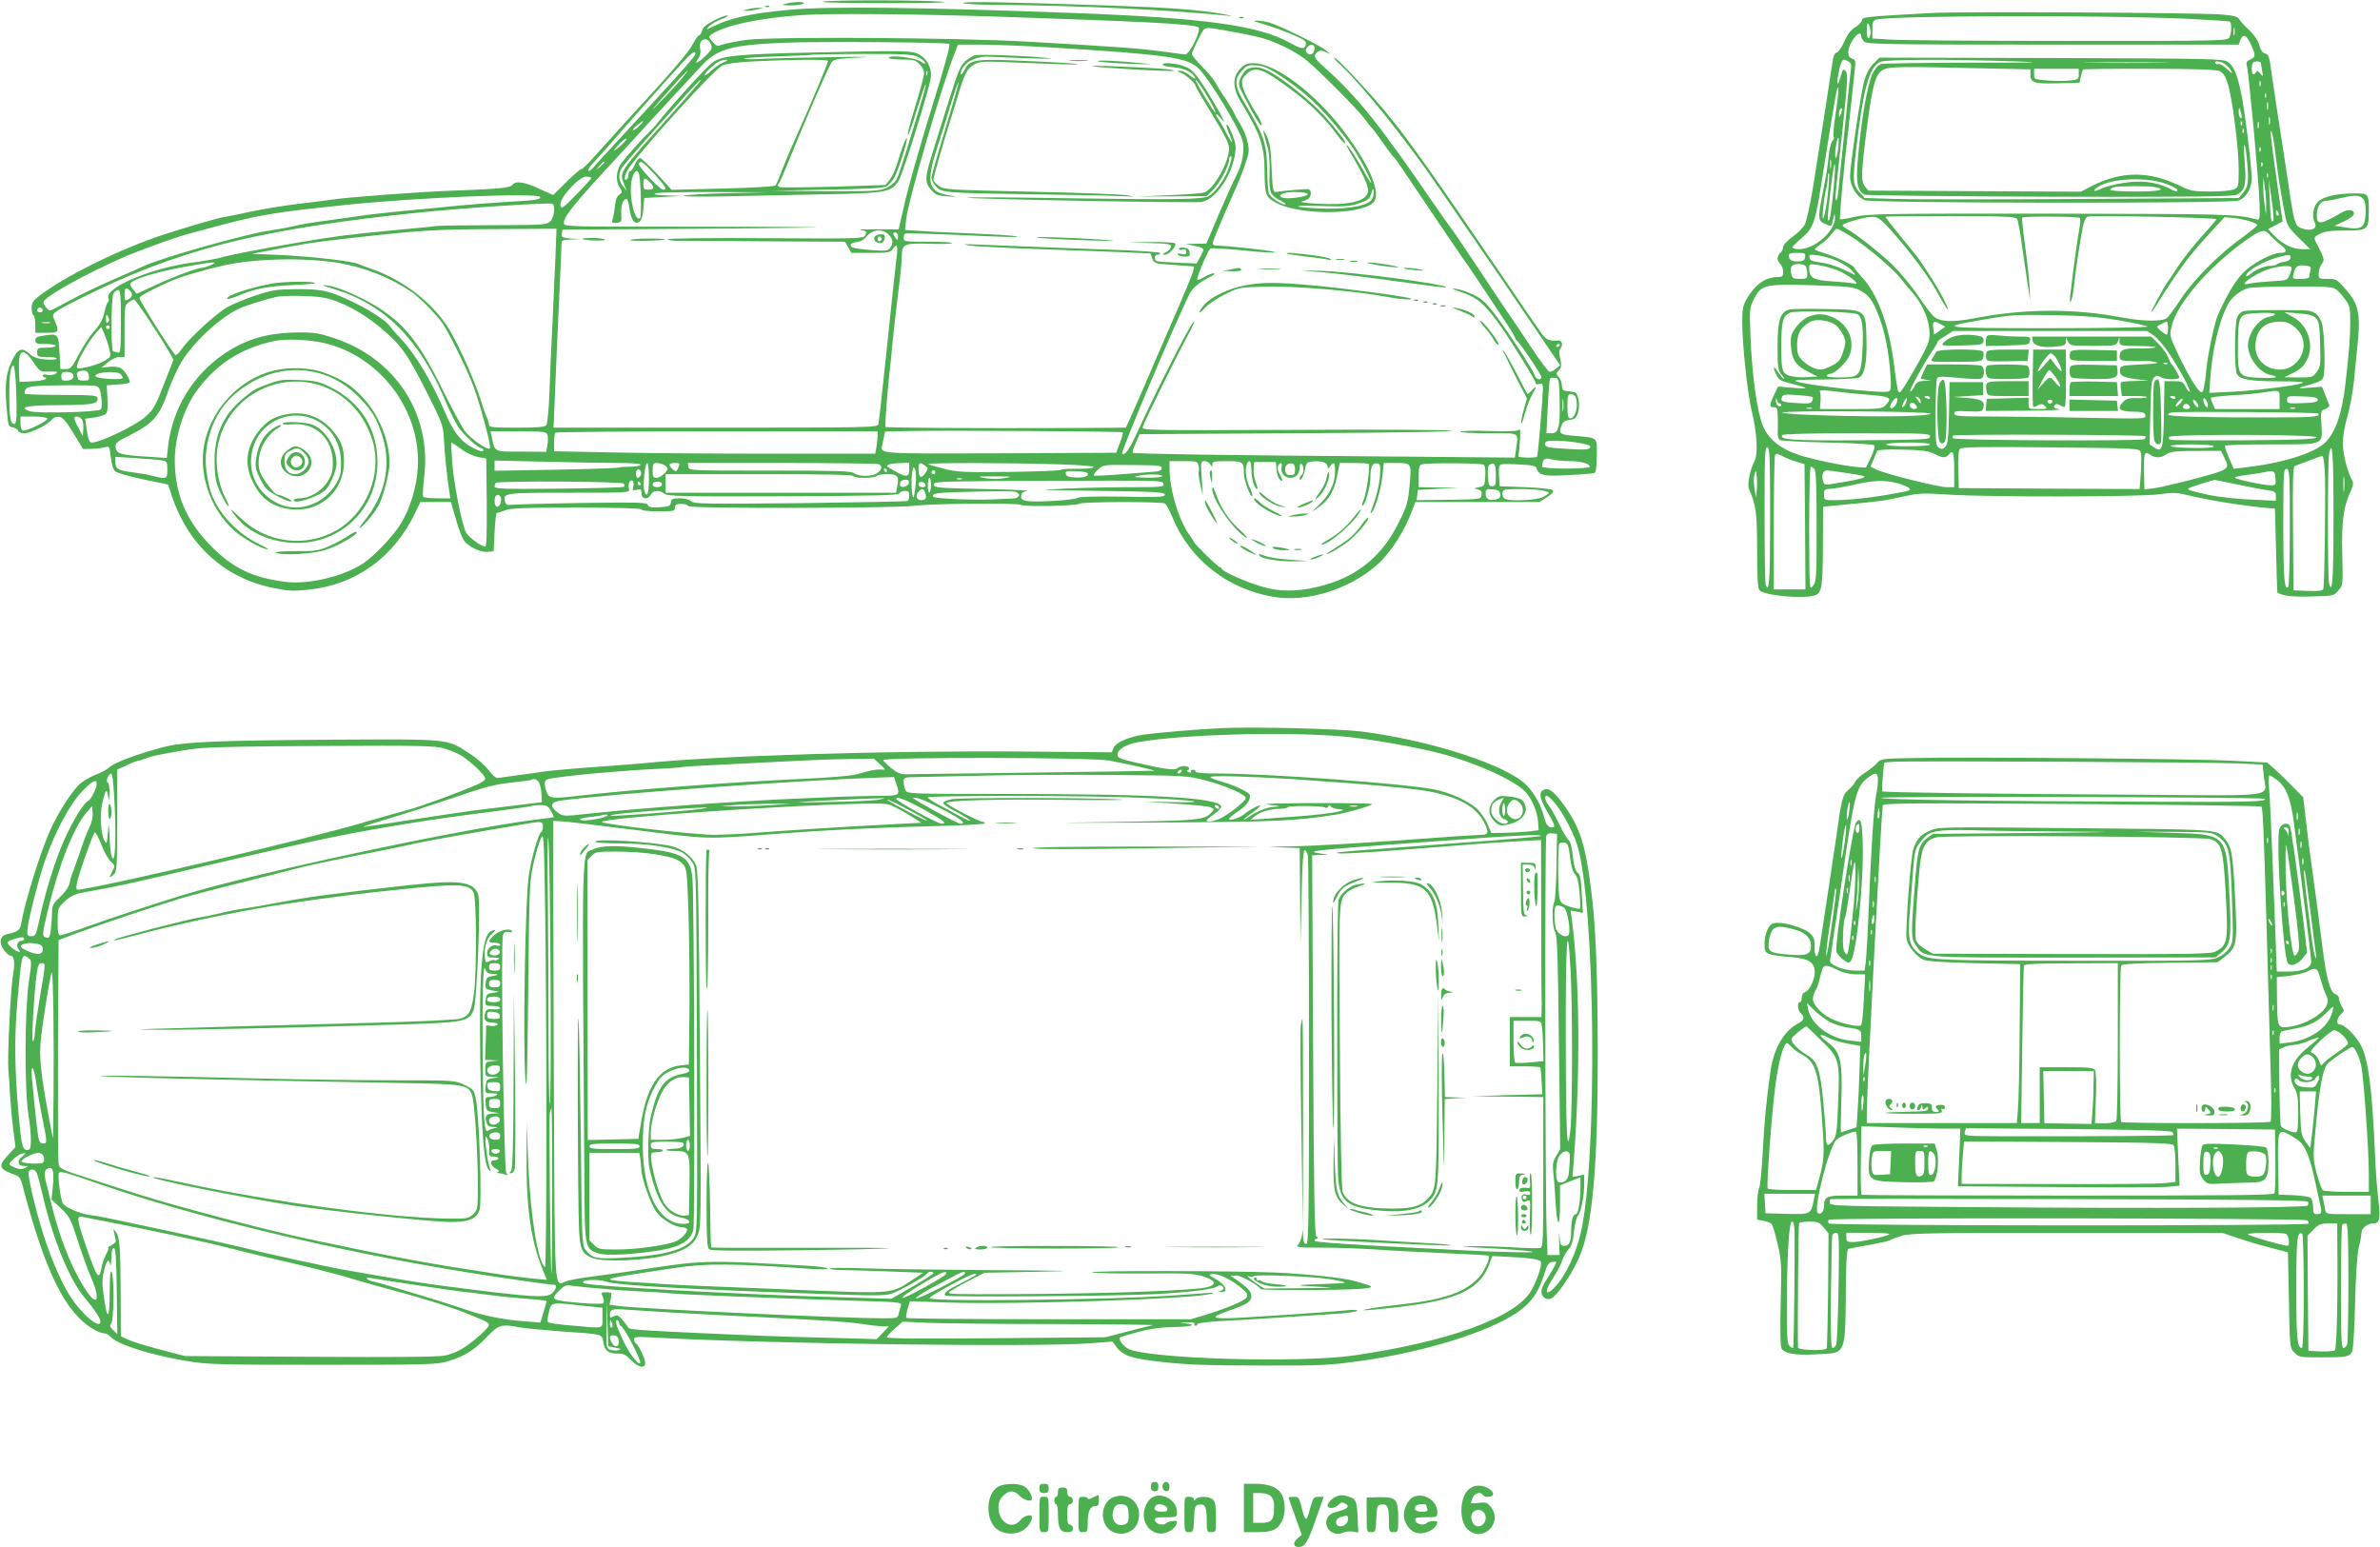
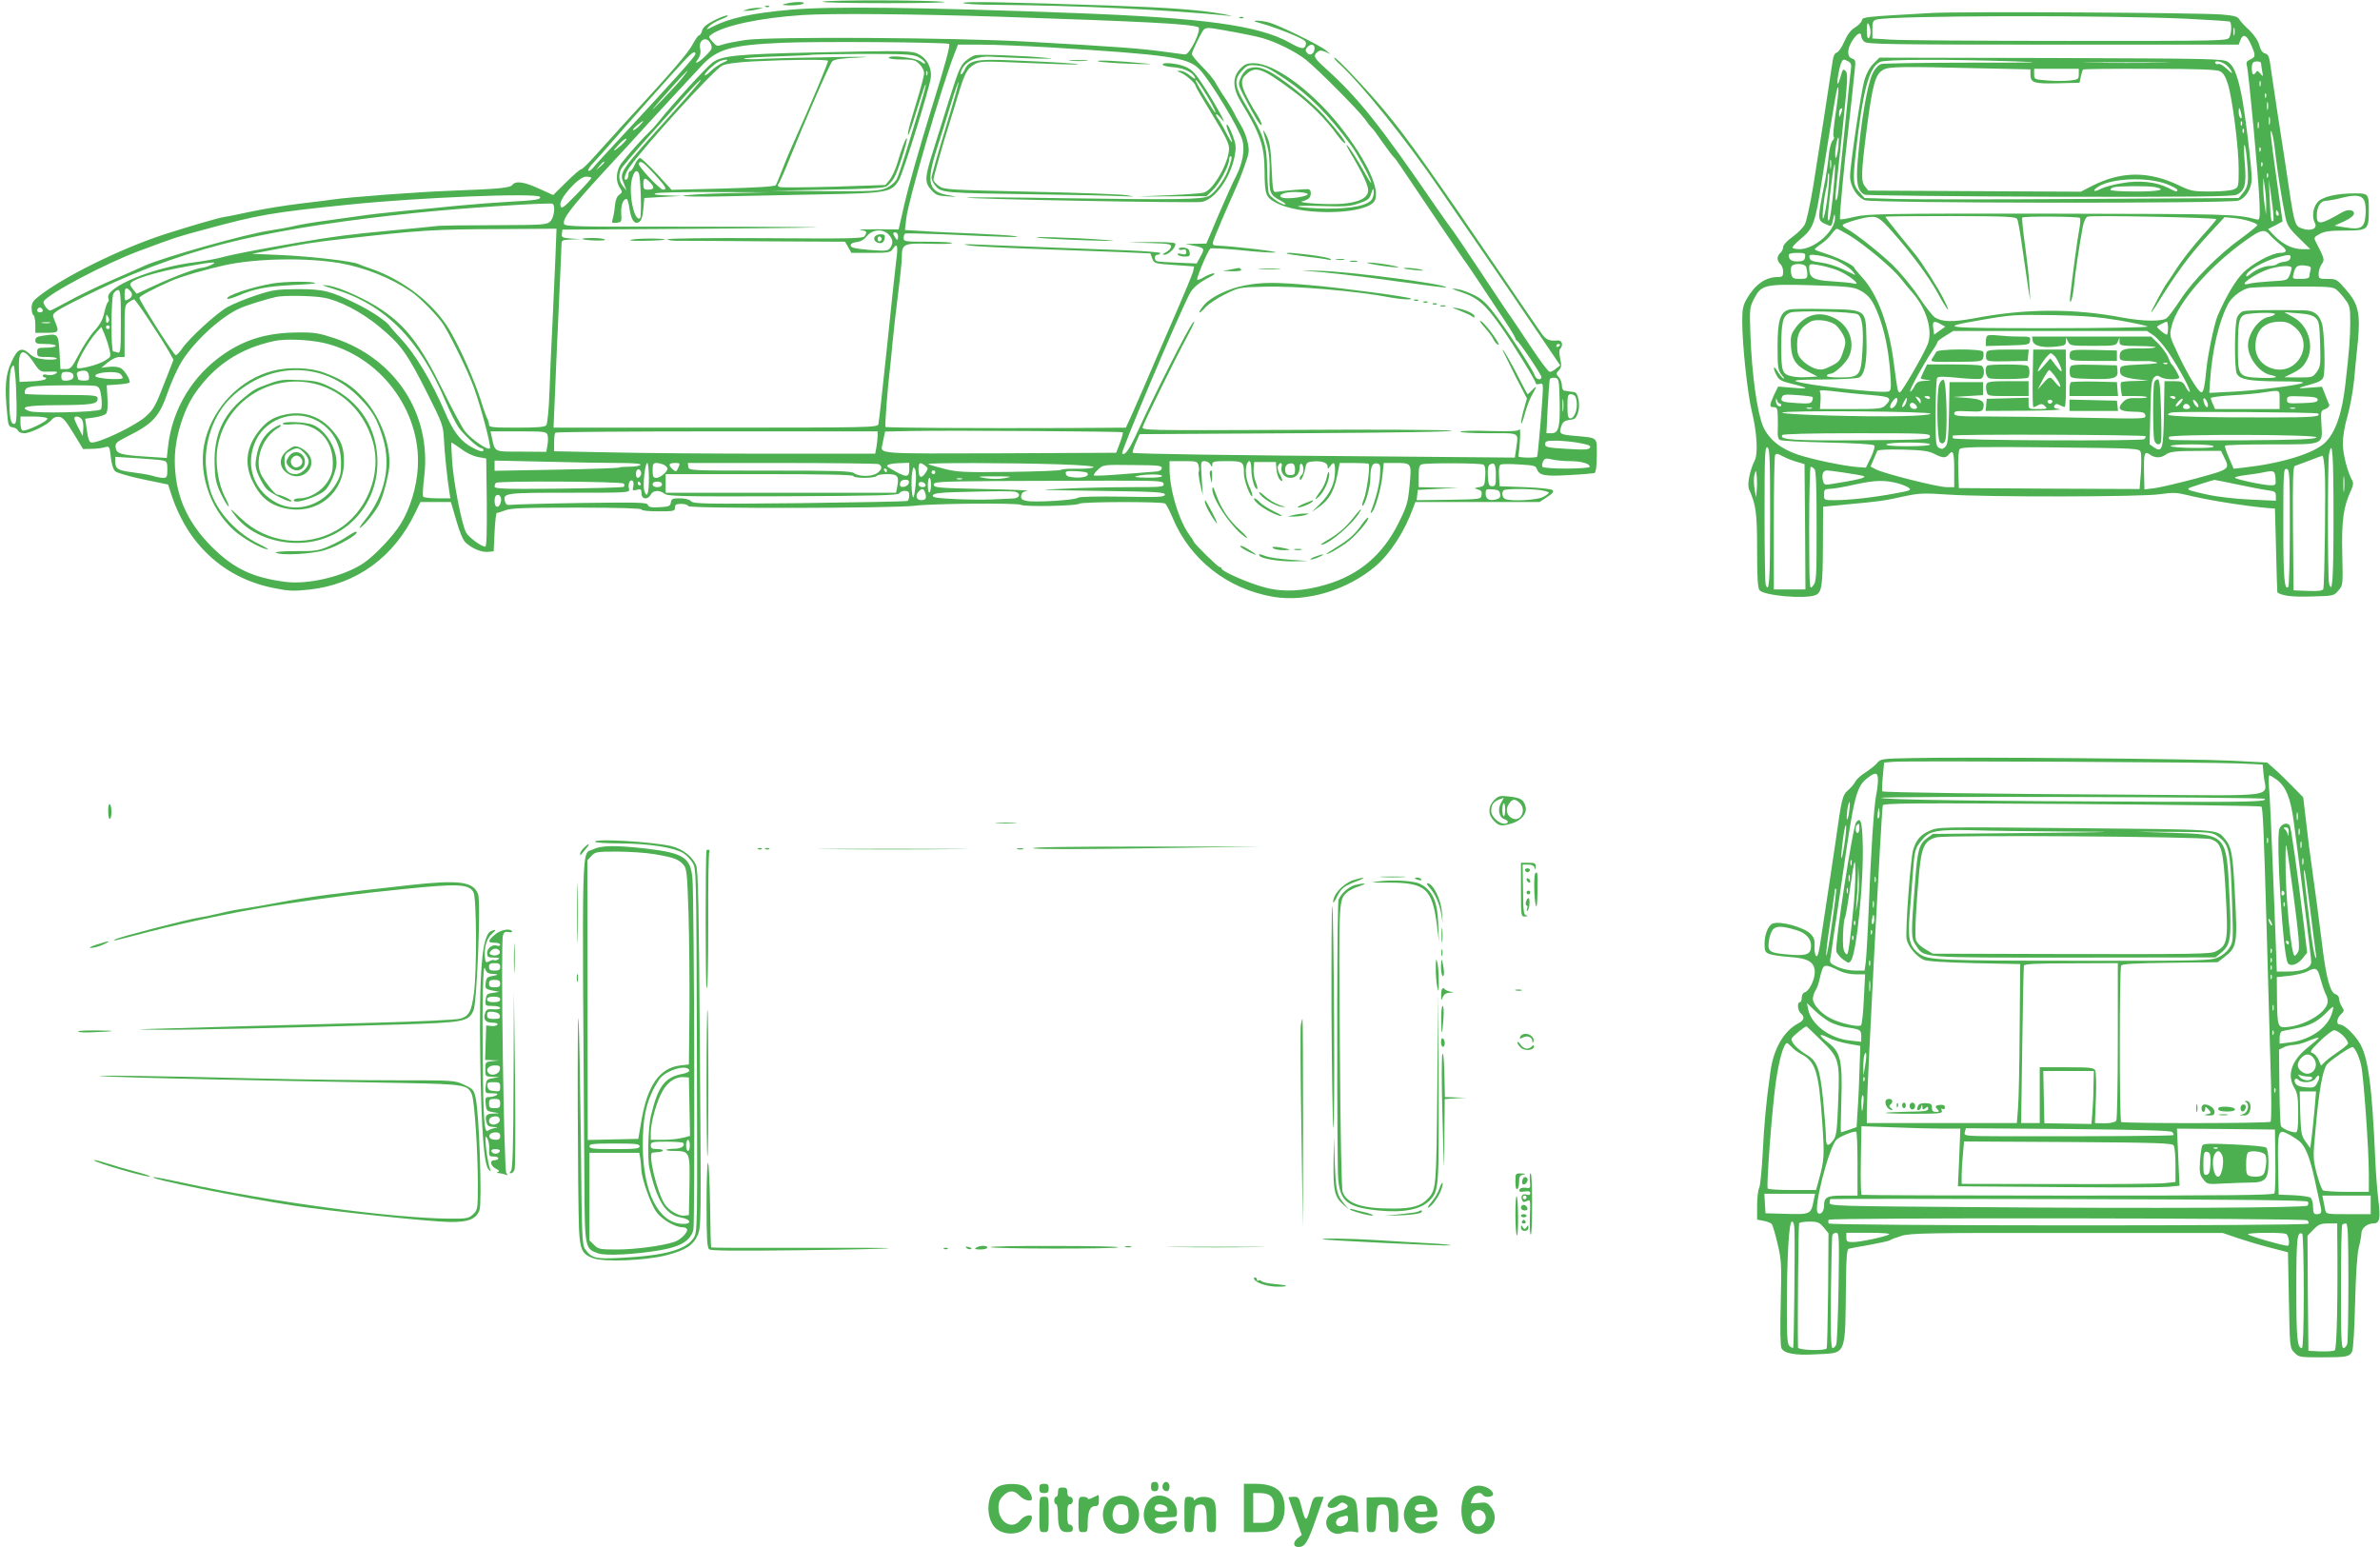
<svg xmlns="http://www.w3.org/2000/svg" version="1.0" width="1280pt" height="832pt" viewBox="0 0 1280 832" preserveAspectRatio="xMidYMid meet">
  <g transform="translate(0,832) scale(0.1,-0.1)" fill="#4caf50" stroke="none">
    <path d="M4425 8311 c-11 -5 144 -8 345 -8 207 0 339 3 305 7 -81 10 -625 11 -650 1z" />
    <path d="M4225 8300 c-25 -6 -21 -8 25 -9 30 0 62 4 70 9 18 12 -49 12 -95 0z" />
    <path d="M5180 8304 c0 -5 81 -10 183 -10 445 -4 914 -26 1247 -59 25 -2 9 2 -35 10 -124 22 -285 34 -600 45 -561 19 -795 23 -795 14z" />
    <path d="M4118 8283 c7 -3 16 -2 19 1 4 3 -2 6 -13 5 -11 0 -14 -3 -6 -6z" />
    <path d="M4020 8270 l-25 -8 25 0 c14 0 39 4 55 8 l30 8 -30 0 c-16 0 -41 -4 -55 -8z" />
    <path d="M4255 8268 c-207 -18 -328 -44 -419 -90 -40 -20 -41 -20 -23 0 10 11 39 28 65 38 26 9 41 19 35 21 -6 2 -38 -9 -71 -26 -43 -22 -61 -37 -66 -56 -4 -14 -11 -25 -16 -25 -5 0 -20 -21 -34 -47 -22 -44 -110 -147 -365 -423 -53 -58 -125 -138 -160 -177 -35 -40 -69 -73 -75 -73 -6 0 -42 -31 -81 -70 l-70 -69 -75 34 c-80 37 -126 44 -144 21 -13 -17 -70 -22 -336 -32 -167 -6 -542 -34 -630 -47 -19 -3 -98 -13 -175 -22 -77 -9 -194 -28 -260 -42 -66 -14 -133 -28 -150 -30 -35 -6 -176 -47 -320 -93 -234 -76 -543 -228 -677 -334 -30 -23 -38 -36 -38 -62 0 -18 4 -36 10 -39 5 -3 10 -26 10 -51 l0 -44 60 0 c67 0 70 4 45 63 -15 35 -14 36 15 57 17 12 110 60 208 107 253 122 513 213 777 274 255 58 560 105 940 144 255 27 723 57 737 49 16 -10 8 -74 -12 -94 -19 -19 -34 -20 -292 -21 -150 0 -291 -2 -313 -4 -22 -3 -137 -14 -255 -25 -231 -22 -288 -29 -505 -66 -209 -36 -354 -64 -410 -80 -27 -7 -88 -18 -134 -24 -228 -27 -490 -136 -468 -194 4 -9 2 -18 -3 -21 -4 -3 -13 -28 -19 -56 -8 -37 -23 -65 -54 -99 -23 -25 -60 -82 -83 -126 -37 -71 -44 -79 -70 -79 l-29 0 -5 90 c-6 101 -7 102 -86 90 -35 -5 -44 -10 -44 -26 0 -16 7 -19 55 -19 30 0 55 -4 55 -10 0 -5 -22 -10 -50 -10 -47 0 -50 -2 -50 -25 0 -24 3 -25 56 -25 31 0 53 -4 49 -9 -3 -5 -31 -7 -63 -4 -42 4 -64 12 -83 30 -43 39 -66 28 -99 -47 -31 -69 -36 -131 -21 -280 5 -58 8 -65 29 -68 13 -2 26 -10 29 -18 3 -8 18 -14 34 -14 33 0 127 46 147 73 9 11 24 17 40 15 20 -2 36 -21 77 -88 l52 -85 44 1 c24 0 56 4 71 8 27 8 27 7 34 -53 4 -37 13 -66 24 -76 9 -8 77 -28 150 -43 l134 -28 22 -67 c35 -102 88 -196 155 -270 103 -114 232 -187 388 -219 83 -17 108 -18 194 -9 255 28 458 176 572 417 l26 54 82 0 82 0 29 -99 c17 -61 37 -108 50 -119 35 -32 85 -53 119 -50 l32 3 5 105 c3 58 8 104 13 102 4 -1 23 5 43 13 30 12 97 15 385 15 226 0 349 -4 349 -10 0 -6 37 -10 90 -10 83 0 90 1 90 20 0 16 7 20 34 20 19 0 36 -5 38 -12 5 -14 1110 -12 1218 2 90 12 552 16 570 5 19 -12 302 -6 315 6 11 11 445 12 461 1 6 -4 25 -39 41 -78 94 -225 295 -382 542 -424 178 -30 398 37 549 165 80 69 156 186 202 313 l12 32 334 0 334 0 41 27 c29 19 37 29 29 37 -6 6 -69 13 -148 16 l-137 5 -3 56 c-2 39 1 58 10 61 7 3 52 3 100 0 74 -4 88 -7 93 -23 12 -36 41 -42 173 -34 68 3 130 9 137 11 8 3 12 33 13 94 0 102 9 94 -120 106 -82 7 -86 11 -69 58 8 18 19 25 43 28 28 3 35 8 45 40 13 40 1 107 -20 109 -7 1 -19 3 -27 4 -8 1 -21 3 -27 4 -7 0 -13 13 -13 28 0 14 -7 35 -17 45 -15 17 -15 19 1 37 14 15 15 26 7 62 -6 28 -6 48 0 53 18 19 10 47 -13 45 -48 -4 -64 3 -92 44 -17 23 -100 146 -186 272 -407 598 -533 776 -658 925 -93 111 -253 280 -265 280 -6 0 7 -17 30 -37 115 -106 355 -404 528 -658 49 -71 159 -231 244 -355 85 -124 213 -310 283 -415 l129 -190 -22 -17 c-11 -10 -27 -18 -34 -18 -8 0 -54 62 -104 138 -50 75 -97 146 -105 157 -9 11 -81 119 -161 240 -80 121 -153 229 -162 239 -8 10 -43 60 -78 110 -305 446 -420 590 -599 751 -59 53 -65 65 -41 85 12 10 22 10 43 1 l27 -12 -25 21 c-34 28 -255 136 -305 149 -22 6 -51 10 -65 10 -21 -1 -19 -3 10 -11 65 -18 149 -49 204 -74 44 -20 53 -28 49 -44 -7 -27 -24 -25 -86 10 -165 93 -462 134 -1162 160 -821 31 -1307 37 -1520 18z m1125 -38 c773 -26 1018 -38 1064 -56 22 -8 -46 -150 -71 -147 -10 1 -54 7 -98 13 -145 20 -256 28 -750 56 -382 22 -1386 28 -1515 9 -53 -8 -109 -19 -125 -25 -27 -10 -32 -9 -53 16 -23 26 -23 27 -4 40 68 47 260 88 487 103 149 10 596 6 1065 -9z m1194 -71 c118 -21 171 -32 216 -44 77 -22 180 -74 234 -117 67 -54 284 -273 316 -318 13 -19 29 -39 35 -45 7 -5 33 -40 58 -77 26 -36 53 -73 60 -80 8 -7 25 -30 38 -50 108 -161 331 -491 339 -501 10 -11 87 -126 225 -335 30 -45 55 -87 55 -92 0 -4 4 -10 8 -12 12 -5 132 -183 132 -196 0 -19 -28 -14 -35 7 -9 29 -126 210 -202 313 -57 77 -79 98 -125 121 -30 15 -72 30 -94 33 -34 4 -31 2 19 -15 94 -31 135 -67 221 -190 68 -98 186 -290 186 -303 0 -5 9 -6 20 -3 20 6 20 3 15 -82 -7 -106 -25 -307 -28 -309 -7 -8 -102 -6 -101 2 10 66 13 156 6 145 -8 -10 -41 -12 -161 -9 -84 3 -154 1 -157 -4 -3 -4 65 -8 150 -8 176 0 162 8 150 -84 l-7 -47 -686 6 c-850 6 -1363 14 -1369 20 -3 2 5 26 16 52 l21 48 858 5 c516 3 843 8 820 14 -20 4 -404 7 -852 4 -813 -3 -815 -3 -809 17 10 30 174 365 239 485 35 65 47 94 31 75 -26 -30 -206 -384 -295 -580 -46 -101 -71 -138 -86 -124 -8 9 288 710 362 857 18 35 51 62 111 93 21 10 29 18 20 19 -10 0 -32 -9 -50 -19 -17 -11 -35 -18 -39 -15 -7 4 54 150 70 167 4 4 76 0 159 -8 83 -9 169 -15 189 -13 39 3 -213 33 -310 37 -24 1 -27 4 -22 24 6 21 71 173 120 282 13 28 35 83 49 124 24 67 26 80 16 126 -6 29 -23 72 -39 96 -15 24 -30 52 -34 62 -4 9 -24 43 -45 75 -22 31 -46 71 -55 87 -8 17 -40 55 -71 86 -31 31 -56 62 -56 68 0 13 47 109 62 129 13 15 25 15 102 1z m-2752 -74 c10 -22 8 -29 -18 -56 -16 -17 -37 -35 -47 -41 -18 -9 -18 -8 -2 16 11 17 15 35 11 52 -13 50 35 74 56 29z m1282 -1 c9 -3 -18 -103 -97 -357 -60 -194 -123 -417 -141 -496 l-33 -145 -119 1 c-65 0 -104 -1 -86 -4 34 -5 37 -9 22 -33 -8 -13 -78 -14 -535 -11 -298 2 -525 -1 -525 -6 0 -5 33 -9 73 -8 39 0 254 -1 477 -3 l405 -2 17 -30 17 -30 104 0 c97 0 106 2 120 23 23 34 28 16 17 -64 -5 -41 -28 -252 -50 -469 -23 -217 -43 -403 -46 -412 -5 -17 -55 -18 -876 -18 l-871 0 7 163 c3 89 13 306 21 482 8 176 15 330 15 343 0 20 5 22 53 24 l52 2 -53 3 c-48 4 -53 6 -50 26 l3 22 770 5 c424 3 680 7 570 8 -110 2 -453 3 -763 3 -490 -1 -563 1 -568 14 -11 26 37 89 214 282 96 103 192 209 215 234 23 25 92 100 152 165 61 65 130 141 155 167 86 94 161 115 440 127 183 8 870 3 894 -6z m545 -19 c637 -39 739 -54 800 -116 56 -56 216 -319 233 -384 14 -52 0 -127 -36 -196 -13 -24 -54 -115 -91 -201 l-67 -158 -57 -1 -56 -1 43 -9 c60 -12 63 -15 39 -57 l-21 -39 -100 4 c-56 2 -107 6 -113 8 -18 6 -16 35 2 35 8 0 15 4 15 9 0 4 -84 11 -187 15 -200 7 -579 22 -778 30 -91 4 -107 3 -65 -4 30 -5 192 -13 360 -19 168 -6 375 -14 461 -17 l156 -7 10 -27 c10 -27 13 -28 118 -35 l107 -8 -5 -26 c-3 -14 -54 -136 -113 -271 -59 -135 -126 -290 -149 -345 -24 -55 -56 -128 -71 -162 l-29 -63 -310 -2 c-497 -2 -977 1 -983 6 -4 5 13 224 24 311 2 17 9 80 14 140 6 61 19 180 30 265 11 85 20 173 20 196 0 72 9 77 148 73 67 -2 122 -1 122 4 0 4 -58 7 -130 7 -122 0 -130 1 -130 19 0 11 3 22 8 25 4 2 95 0 202 -4 350 -16 437 -18 390 -10 -25 4 -124 10 -220 14 -96 4 -219 9 -274 13 l-99 6 7 61 c8 88 191 714 258 884 l20 52 126 0 c69 0 236 -7 371 -15z m1421 -4 c0 -29 -24 -45 -40 -26 -10 12 -10 18 0 30 17 21 40 19 40 -4z m-3330 -32 c0 -12 -123 -148 -416 -464 -62 -66 -121 -131 -132 -145 -11 -14 -24 -22 -28 -18 -4 5 11 27 34 50 22 24 60 66 84 94 62 73 334 379 392 441 48 52 66 63 66 42z m-69 -126 c-16 -21 -67 -76 -112 -123 -83 -86 -60 -57 65 83 73 81 98 103 47 40z m-231 -258 c-13 -14 -28 -25 -34 -25 -6 1 3 12 19 25 39 32 45 32 15 0z m-99 -106 c-46 -40 -52 -37 -11 6 18 19 36 32 39 29 3 -3 -10 -18 -28 -35z m-91 -92 c0 -2 -10 -12 -22 -23 l-23 -19 19 23 c18 21 26 27 26 19z m-70 -84 c0 -4 -36 -44 -80 -89 -74 -76 -81 -80 -86 -58 -9 35 98 154 138 154 15 0 28 -3 28 -7z m-276 -102 c9 -13 -26 -19 -164 -26 -69 -4 -192 -13 -275 -21 -82 -8 -217 -22 -300 -29 -82 -8 -181 -19 -220 -25 -38 -5 -122 -17 -185 -26 -63 -8 -142 -21 -175 -29 -33 -8 -94 -19 -135 -25 -123 -17 -576 -145 -672 -189 -24 -11 -105 -47 -181 -80 -76 -33 -179 -83 -229 -111 -50 -27 -94 -50 -98 -50 -14 0 -42 39 -35 49 25 42 334 205 515 272 193 72 202 75 340 112 304 83 370 94 790 137 373 38 1010 64 1024 41z m83 -328 c-4 -87 -11 -248 -16 -358 -6 -110 -13 -274 -16 -365 -3 -93 -11 -170 -17 -177 -8 -10 -50 -13 -159 -13 -126 0 -149 2 -149 15 0 8 -4 23 -9 33 -5 9 -22 55 -36 102 -34 106 -107 271 -164 370 -85 145 -247 273 -426 335 -27 9 -57 20 -65 24 -30 16 -249 41 -410 49 l-165 7 115 22 c158 31 224 41 375 58 412 47 489 52 849 53 l299 2 -6 -157z m1793 125 c23 -25 25 -47 7 -72 -12 -16 -23 -17 -113 -10 -77 7 -99 12 -99 24 0 10 12 16 32 18 21 2 40 13 55 32 30 37 87 41 118 8z m50 -8 c0 -11 -2 -20 -5 -20 -2 0 -9 9 -15 20 -9 16 -8 20 5 20 8 0 15 -9 15 -20z m-3003 -145 c136 -24 274 -79 385 -154 39 -27 113 -99 161 -160 33 -41 142 -262 176 -356 39 -109 93 -313 86 -326 -10 -15 -105 52 -137 95 -16 23 -69 122 -118 221 -115 234 -193 338 -324 427 -84 58 -233 125 -291 132 -44 6 -40 3 33 -19 272 -83 460 -272 599 -605 24 -57 56 -120 70 -140 33 -44 104 -109 121 -110 6 0 12 -5 12 -11 0 -14 -35 -2 -80 26 -49 31 -87 84 -125 174 -72 168 -162 318 -239 399 -28 30 -54 60 -59 67 -13 24 -102 84 -183 123 -138 68 -175 77 -314 77 -114 -1 -134 -4 -225 -34 -55 -18 -124 -47 -153 -63 -58 -33 -206 -168 -243 -223 -13 -19 -28 -35 -34 -35 -11 1 -195 291 -195 308 0 9 70 47 170 91 54 24 186 62 290 85 172 37 438 41 617 11z m-692 -10 c-16 -8 -37 -14 -46 -15 -27 0 -150 -46 -254 -94 l-100 -46 -17 21 c-10 12 -18 25 -18 30 0 24 136 67 315 98 134 24 162 25 120 6z m-437 -137 c18 -18 15 -36 -8 -48 -18 -10 -20 -8 -20 25 0 37 8 43 28 23z m-48 -169 c0 -152 -2 -170 -16 -165 -9 3 -20 6 -25 6 -13 0 -12 287 1 311 6 10 17 19 25 19 13 0 15 -28 15 -171z m1085 131 c87 -14 207 -76 305 -157 119 -99 150 -143 263 -368 74 -147 81 -166 84 -230 3 -73 20 -236 30 -292 l5 -33 -70 0 c-39 0 -73 4 -76 9 -4 5 -1 56 6 112 38 334 -155 630 -483 740 -82 27 -107 32 -194 31 -164 -1 -281 -35 -398 -114 -170 -115 -280 -296 -303 -498 l-7 -63 -107 7 c-142 9 -164 16 -168 49 -3 23 4 30 60 58 143 72 174 106 222 244 15 44 44 108 63 143 61 111 215 256 323 304 32 15 148 51 195 61 39 9 191 7 250 -3z m-930 -127 c43 -65 89 -138 103 -163 l25 -45 -37 -95 c-60 -154 -67 -169 -111 -209 -52 -48 -244 -141 -291 -141 -14 0 -20 15 -29 81 l-7 47 51 7 c27 4 55 13 62 21 7 9 10 39 7 83 l-4 69 58 4 c32 2 60 7 64 10 9 10 -25 67 -48 79 -11 6 -39 9 -62 6 l-41 -5 35 29 c20 17 46 29 62 29 l28 0 0 139 c0 133 1 141 22 155 12 9 26 16 29 16 4 0 42 -53 84 -117z m-575 56 c0 -5 -7 -9 -15 -9 -15 0 -20 12 -9 23 8 8 24 -1 24 -14z m351 -62 c-8 -8 -11 -3 -11 19 1 25 2 27 11 11 8 -14 8 -22 0 -30z m-313 -4 c-10 -2 -28 -2 -40 0 -13 2 -5 4 17 4 22 1 32 -1 23 -4z m322 -23 c0 -5 -4 -10 -10 -10 -5 0 -10 5 -10 10 0 6 5 10 10 10 6 0 10 -4 10 -10z m-2 -118 c10 -41 9 -42 -26 -63 -37 -22 -137 -47 -147 -38 -13 14 54 136 104 192 l26 28 17 -38 c9 -22 21 -58 26 -81z m1152 34 c303 -69 526 -364 507 -671 -6 -105 -42 -223 -93 -304 -39 -64 -140 -170 -198 -209 -106 -72 -300 -118 -424 -101 -175 23 -276 72 -393 188 -136 136 -199 284 -199 466 0 118 45 266 107 357 104 152 244 245 428 284 59 13 185 8 265 -10z m6650 -10 c0 -3 -4 -8 -10 -11 -5 -3 -10 -1 -10 4 0 6 5 11 10 11 6 0 10 -2 10 -4z m-8208 -97 c29 -44 37 -49 68 -48 60 2 67 0 47 -12 -10 -6 -29 -8 -43 -5 -14 4 -24 2 -24 -4 0 -5 5 -10 12 -10 8 0 8 -3 3 -9 -6 -5 -39 -11 -75 -12 l-65 -3 -3 60 c-5 116 21 131 80 43z m-93 -221 c1 -86 -2 -108 -13 -108 -20 0 -26 33 -26 163 0 76 4 126 12 140 12 20 13 17 19 -33 4 -30 7 -103 8 -162z m389 151 c3 -23 -1 -26 -27 -26 -17 0 -31 4 -31 8 0 4 -3 14 -6 22 -3 10 2 17 13 20 33 9 48 2 51 -24z m-85 8 c8 -20 -5 -32 -35 -34 -23 -1 -28 2 -28 23 0 20 5 24 29 24 16 0 31 -6 34 -13z m255 1 c7 -7 12 -16 12 -20 0 -14 -143 -5 -147 9 -7 21 115 31 135 11z m7740 -144 c3 -141 -5 -174 -44 -174 l-27 0 7 142 c4 78 9 146 12 150 3 5 16 8 27 6 21 -3 22 -9 25 -124z m-7872 80 c18 -5 23 -16 29 -61 4 -33 3 -59 -3 -65 -15 -15 -350 -23 -385 -9 -57 22 -15 31 151 32 187 1 217 6 217 34 0 19 -8 20 -192 21 -106 0 -195 3 -198 6 -3 3 -3 12 1 21 4 11 21 17 52 20 81 6 306 7 328 1z m7958 -60 c17 -44 -1 -114 -29 -114 -12 0 -15 15 -15 65 0 57 2 65 19 65 10 0 22 -7 25 -16z m-67 -71 c-2 -16 -4 -3 -4 27 0 30 2 43 4 28 2 -16 2 -40 0 -55z m-8152 -43 c8 -13 -120 -74 -135 -65 -5 3 -10 22 -10 41 l0 34 69 0 c39 0 73 -5 76 -10z m184 -4 c7 -8 11 -32 9 -53 l-3 -38 -22 42 c-13 23 -23 47 -23 53 0 15 26 12 39 -4z m5599 -71 c3 -3 -4 -28 -15 -57 l-20 -53 -623 -3 c-664 -2 -645 -4 -635 45 3 13 7 34 10 48 l5 24 143 3 c204 4 1130 -2 1135 -7z m-3093 -15 c3 -10 3 -35 -1 -55 l-6 -35 -135 1 c-149 0 -140 -4 -158 77 l-7 32 151 0 c140 0 150 -1 156 -20z m1775 -2 c0 -13 -3 -40 -6 -60 l-7 -38 -562 0 c-309 0 -697 3 -863 7 l-302 6 0 47 c0 26 3 50 7 53 3 4 395 7 870 7 l863 0 0 -22z m3777 -41 c48 -9 61 -15 54 -25 -6 -11 -33 -12 -125 -6 -104 6 -116 9 -116 25 0 17 8 19 63 19 34 -1 90 -6 124 -13z m-6016 -32 c27 -21 66 -39 91 -43 l43 -8 3 -237 c1 -159 -1 -237 -8 -237 -22 0 -90 51 -104 77 -23 46 -66 265 -74 377 -4 58 -6 106 -4 106 3 0 26 -16 53 -35z m-1608 -61 c25 -5 27 -10 27 -50 0 -39 -3 -44 -23 -44 -12 0 -38 5 -57 11 -19 6 -68 14 -109 19 -77 10 -91 18 -91 59 l0 24 113 -7 c61 -4 124 -9 140 -12z m7569 -4 c61 0 108 -13 108 -30 0 -13 -247 -14 -255 0 -3 5 -1 18 4 29 9 16 16 18 48 10 21 -5 64 -9 95 -9z m-5115 -10 c80 0 122 -4 118 -10 -3 -5 -30 -10 -59 -10 -29 0 -55 -2 -57 -5 -3 -2 -155 -8 -337 -11 l-332 -6 0 27 0 28 272 -6 c149 -4 327 -7 395 -7z m3119 -14 c3 -14 4 -29 1 -33 -3 -4 1 -35 8 -68 l14 -60 -6 93 c-6 89 -5 92 15 92 12 0 26 -8 31 -17 10 -17 10 -17 11 0 0 15 11 17 79 17 87 0 91 -3 91 -68 0 -36 36 -130 45 -120 3 3 -4 25 -15 49 -20 44 -25 93 -14 123 12 30 24 16 24 -28 0 -47 17 -106 30 -106 5 0 2 16 -6 36 -8 20 -14 52 -12 72 l3 37 59 0 58 0 3 -37 c1 -20 8 -44 15 -53 20 -24 22 -11 4 22 -10 16 -15 37 -11 46 9 23 26 21 20 -2 -8 -32 14 -61 47 -61 31 0 50 22 50 60 0 12 5 18 10 15 6 -3 10 -17 10 -30 0 -13 -4 -27 -10 -30 -5 -3 -10 -11 -10 -18 0 -26 23 14 29 50 6 34 9 38 40 41 48 5 81 -6 81 -26 1 -16 1 -16 14 1 21 27 26 21 26 -30 -1 -63 -27 -120 -81 -173 l-44 -43 41 28 c52 37 80 86 96 169 l13 66 76 0 c41 0 78 -2 80 -5 9 -9 -10 -148 -25 -187 -9 -21 -12 -38 -8 -38 13 0 42 102 42 146 0 63 10 85 34 82 19 -3 21 -8 18 -62 -3 -51 -20 -121 -47 -191 -6 -14 -5 -17 3 -10 18 17 50 127 57 198 l7 67 62 0 c89 0 88 1 77 -120 -9 -94 -14 -111 -60 -204 -85 -170 -210 -277 -389 -330 -121 -36 -229 -42 -327 -16 -84 21 -235 87 -235 102 0 4 -5 8 -10 8 -10 0 -140 128 -140 137 0 2 -10 19 -23 36 -57 78 -106 240 -107 355 l0 42 75 0 c71 0 75 -1 81 -24z m-2956 -71 c0 -81 -11 -109 -25 -64 -9 28 4 149 16 149 5 0 9 -38 9 -85z m81 75 c10 -6 19 -15 19 -20 0 -17 -39 -50 -60 -50 -17 0 -20 7 -20 40 0 34 3 40 21 40 11 0 29 -5 40 -10z m77 -15 c-11 -24 -12 -24 -30 -9 -26 24 -22 34 12 34 28 0 29 -1 18 -25z m1076 19 c23 -9 20 -30 -6 -48 -28 -20 -97 -21 -124 -1 -18 12 -90 14 -455 14 -431 0 -434 0 -437 20 l-3 21 504 0 c278 0 512 -3 521 -6z m166 -29 c0 -47 -17 -46 -113 12 -18 11 6 20 58 22 l55 2 0 -36z m85 21 c18 -13 18 -15 2 -40 -22 -33 -37 -25 -37 20 0 37 7 41 35 20z m713 7 c133 -4 199 -10 193 -16 -5 -5 -46 -9 -90 -8 -43 1 -81 -2 -84 -6 -3 -4 -128 -9 -279 -11 -247 -3 -281 -1 -351 17 -44 11 -81 22 -85 25 -7 8 446 7 696 -1z m1277 -28 c0 -25 -4 -30 -25 -30 -19 0 -26 6 -28 24 -4 25 13 43 38 38 9 -1 15 -13 15 -32z m1013 26 c9 -5 12 -25 10 -62 -3 -51 -5 -54 -33 -59 -28 -5 -29 -6 -7 -12 18 -5 23 -12 20 -30 -3 -23 -4 -23 -176 -26 l-173 -2 3 27 3 28 110 6 110 5 -107 2 -108 2 0 59 c0 48 3 60 18 64 31 8 317 7 330 -2z m67 -57 c0 -52 -2 -59 -20 -59 -17 0 -20 8 -23 54 -2 37 1 57 10 62 25 16 33 2 33 -57z m-1797 37 c-2 -11 -15 -17 -43 -18 -22 -2 -102 -8 -178 -14 -76 -6 -141 -9 -144 -6 -3 3 7 18 23 32 28 26 28 26 186 24 141 -1 159 -3 156 -18z m-1324 -92 c-4 -38 -9 -67 -13 -64 -8 9 -12 93 -5 135 5 29 7 32 15 17 6 -10 7 -47 3 -88z m-1477 57 c-4 -9 -11 -16 -17 -16 -11 0 -14 33 -3 43 11 11 26 -10 20 -27z m1323 24 c0 -5 -2 -10 -4 -10 -3 0 -8 5 -11 10 -3 6 -1 10 4 10 6 0 11 -4 11 -10z m260 -10 c0 -5 -4 -10 -10 -10 -5 0 -10 5 -10 10 0 6 5 10 10 10 6 0 10 -4 10 -10z m817 -3 c15 -16 -17 -28 -63 -25 -36 2 -50 7 -52 20 -3 14 5 16 52 14 31 -1 59 -5 63 -9z m-1257 -17 c0 -6 26 -10 59 -10 33 0 63 5 66 10 3 6 29 10 56 10 56 0 65 -10 55 -65 l-7 -35 -619 0 -620 0 0 50 0 50 505 0 c330 0 505 -3 505 -10z m1660 0 c0 -6 -33 -10 -82 -9 -60 1 -75 4 -53 9 45 11 135 11 135 0z m-843 -11 c-30 -6 -71 -6 -105 -1 -53 9 -50 10 48 10 92 0 99 -1 57 -9z m-400 -39 c-2 -52 -17 -52 -17 0 0 22 4 40 9 40 5 0 8 -18 8 -40z m166 33 c-7 -2 -19 -2 -25 0 -7 3 -2 5 12 5 14 0 19 -2 13 -5z m-1767 -39 c-6 -22 -4 -24 19 -18 22 5 25 3 25 -20 0 -32 34 -36 50 -6 13 24 47 26 75 4 18 -13 96 -15 639 -13 500 2 619 5 623 16 3 7 16 13 29 13 19 0 24 -5 24 -24 0 -14 -4 -27 -9 -30 -5 -3 -265 -8 -578 -12 -509 -5 -572 -4 -586 10 -9 10 -33 16 -61 16 -39 0 -45 -3 -48 -22 -3 -20 -10 -23 -61 -26 -44 -2 -59 0 -63 13 -6 13 -46 14 -358 10 -193 -3 -363 -8 -377 -10 -21 -3 -28 1 -33 17 -12 47 -4 48 344 48 322 0 328 0 323 20 -7 26 4 53 18 45 6 -4 8 -18 5 -31z m1482 19 c-4 -22 -48 -31 -48 -10 0 19 10 27 32 27 13 0 18 -6 16 -17z m1370 -5 c3 -17 -10 -18 -175 -18 -98 0 -257 -3 -353 -8 -170 -7 -164 -7 180 -12 307 -4 355 -7 355 -20 0 -13 -30 -15 -228 -11 -140 2 -232 0 -240 -6 -15 -13 -231 -26 -275 -17 -26 5 -32 11 -30 28 2 15 12 23 33 26 17 3 -89 7 -235 10 -241 5 -265 7 -268 22 -3 17 20 18 330 21 183 1 461 2 618 2 263 0 285 -1 288 -17z m-2903 1 c4 -6 4 -13 0 -17 -4 -4 -162 -8 -351 -10 -291 -3 -344 -1 -344 11 0 7 3 17 7 20 11 12 681 8 688 -4z m90 1 c3 -5 1 -10 -4 -10 -6 0 -11 5 -11 10 0 6 2 10 4 10 3 0 8 -4 11 -10z m115 -5 c0 -9 -9 -15 -25 -15 -16 0 -25 6 -25 15 0 9 9 15 25 15 16 0 25 -6 25 -15z m1418 -2 c2 -8 -5 -13 -17 -13 -12 0 -21 6 -21 16 0 18 31 15 38 -3z m-4 -39 c12 -31 6 -44 -19 -44 -27 0 -35 26 -13 48 16 16 25 15 32 -4z m3094 -11 c3 -17 -3 -24 -22 -29 -37 -9 -56 2 -56 31 0 24 3 26 38 23 29 -2 38 -7 40 -25z m216 21 c25 -4 46 -10 46 -14 0 -4 -15 -15 -34 -24 -34 -16 -167 -23 -200 -10 -16 6 -22 35 -9 47 8 9 136 9 197 1z m-2820 -10 c29 -11 18 -34 -16 -35 -18 -1 -69 -3 -113 -5 -44 -2 -135 -1 -202 2 -97 5 -121 9 -116 20 4 10 33 14 111 17 228 6 321 7 336 1z m-2769 -40 c0 -24 -14 -46 -26 -38 -11 6 -12 48 -2 58 12 11 28 0 28 -20z" />
    <path d="M6669 7949 c-42 -45 -40 -103 5 -178 105 -173 126 -234 127 -370 1 -127 6 -141 59 -170 122 -68 446 -69 523 -3 50 43 -10 193 -153 383 -154 206 -370 369 -488 369 -36 0 -49 -6 -73 -31z m244 -55 c131 -89 234 -193 355 -358 32 -43 98 -166 106 -196 4 -14 -10 7 -31 45 -42 76 -93 155 -100 155 -3 0 5 -17 17 -37 68 -114 101 -184 98 -210 -4 -39 -49 -61 -139 -69 -74 -6 -254 5 -214 14 11 2 26 9 33 14 15 13 16 45 1 50 -9 3 -122 -6 -174 -14 -19 -3 -20 4 -26 127 -4 105 -10 139 -27 175 -24 48 -23 38 2 -50 11 -37 16 -87 14 -151 -3 -107 2 -118 61 -149 20 -11 30 -19 22 -20 -20 0 -78 38 -86 58 -5 9 -9 69 -10 132 -2 134 -18 183 -110 336 -66 109 -71 145 -25 194 28 30 34 32 81 28 42 -4 68 -17 152 -74z m467 -643 c-18 -35 -109 -54 -245 -53 -66 1 -133 6 -150 10 -18 5 29 7 120 4 129 -4 158 -2 205 15 48 16 56 24 65 53 8 27 11 30 13 13 2 -12 -2 -31 -8 -42z m-347 24 c-3 -12 -99 -27 -132 -19 -26 6 -19 19 14 27 34 9 120 3 118 -8z" />
    <path d="M6712 7950 c-13 -6 -30 -26 -39 -47 -15 -36 -14 -39 16 -98 58 -113 90 -165 95 -157 3 5 -5 24 -16 43 -90 145 -105 191 -72 223 54 55 86 45 259 -84 92 -68 178 -154 236 -235 18 -25 37 -45 42 -45 12 0 -30 56 -112 149 -69 77 -237 211 -306 242 -44 20 -68 22 -103 9z" />
    <path d="M6921 6956 c2 -2 49 -9 104 -16 55 -6 109 -14 120 -17 13 -3 17 -2 10 4 -5 6 -54 15 -107 22 -103 12 -134 14 -127 7z" />
    <path d="M7188 6923 c12 -2 30 -2 40 0 9 3 -1 5 -23 4 -22 0 -30 -2 -17 -4z" />
    <path d="M7263 6913 c9 -2 25 -2 35 0 9 3 1 5 -18 5 -19 0 -27 -2 -17 -5z" />
    <path d="M7405 6895 c44 -8 94 -13 110 -13 17 0 -4 6 -45 13 -41 8 -91 13 -110 13 -19 0 1 -6 45 -13z" />
    <path d="M6615 6870 l-40 -7 53 -2 c33 0 51 3 47 9 -3 6 -9 9 -13 9 -4 -1 -25 -5 -47 -9z" />
    <path d="M6778 6873 c29 -2 74 -2 100 0 26 2 2 3 -53 3 -55 0 -76 -1 -47 -3z" />
    <path d="M7551 6876 c2 -2 31 -6 64 -9 39 -4 50 -3 30 2 -31 9 -102 14 -94 7z" />
    <path d="M7015 6864 c127 -9 284 -27 511 -59 136 -19 249 -33 251 -31 16 16 -517 86 -687 90 -69 2 -102 2 -75 0z" />
    <path d="M6695 6785 c-84 -15 -183 -62 -219 -105 -37 -44 -33 -58 5 -15 17 19 65 52 107 72 74 37 78 38 211 41 171 5 498 -23 680 -58 54 -10 118 -14 110 -6 -8 9 -368 57 -529 71 -195 18 -271 18 -365 0z" />
    <path d="M7608 6703 c7 -3 16 -2 19 1 4 3 -2 6 -13 5 -11 0 -14 -3 -6 -6z" />
    <path d="M7658 6693 c7 -3 16 -2 19 1 4 3 -2 6 -13 5 -11 0 -14 -3 -6 -6z" />
    <path d="M7708 6683 c7 -3 16 -2 19 1 4 3 -2 6 -13 5 -11 0 -14 -3 -6 -6z" />
    <path d="M7748 6673 c6 -2 18 -2 25 0 6 3 1 5 -13 5 -14 0 -19 -2 -12 -5z" />
    <path d="M7849 6650 c29 -11 60 -25 67 -31 11 -9 14 -9 14 0 0 14 -50 36 -100 45 -26 4 -21 1 19 -14z" />
    <path d="M7983 6561 c21 -23 43 -53 49 -66 6 -13 17 -26 25 -29 21 -8 -67 113 -91 126 -13 7 -6 -5 17 -31z" />
    <path d="M8082 6435 c2 -5 32 -66 66 -134 l64 -124 -16 -57 c-9 -31 -16 -65 -15 -76 0 -10 9 11 19 48 10 37 27 83 39 103 27 46 27 55 1 27 -12 -12 -22 -22 -24 -22 -2 0 -22 37 -45 83 -36 73 -97 178 -89 152z" />
    <path d="M4385 8038 c-421 -9 -503 -17 -554 -55 -34 -26 -209 -217 -289 -317 -18 -23 -41 -48 -50 -56 -20 -17 -104 -109 -144 -160 -36 -43 -40 -104 -12 -144 12 -17 11 -21 -5 -33 -13 -8 -21 -29 -24 -60 -2 -27 -8 -58 -12 -71 -7 -21 -5 -23 21 -20 27 3 28 5 25 51 -2 44 10 77 29 77 5 0 11 -22 15 -49 9 -64 27 -90 52 -75 13 8 19 28 23 70 l5 59 100 6 100 5 -80 3 c-55 2 -74 5 -60 11 11 5 153 8 315 7 l295 -1 -227 -5 c-124 -3 -230 -10 -234 -14 -5 -4 95 -6 221 -3 127 3 367 8 535 11 341 6 366 11 405 77 22 37 164 493 171 550 6 49 -17 98 -59 123 -38 23 -63 24 -562 13z m550 -23 c18 -9 36 -23 39 -31 4 -10 -2 -9 -22 5 -29 21 -172 38 -172 20 0 -5 32 -9 70 -9 62 0 74 -3 95 -25 14 -13 25 -35 25 -49 0 -13 -18 -80 -39 -149 -21 -69 -42 -140 -45 -158 -12 -62 10 -7 49 123 22 70 41 126 43 124 4 -5 -8 -47 -89 -311 -28 -93 -58 -183 -66 -198 -8 -16 -32 -37 -56 -48 -39 -17 -66 -18 -332 -17 l-290 2 300 6 c211 3 306 9 322 17 11 7 30 27 41 45 21 35 76 207 69 214 -5 5 -29 -58 -54 -143 -9 -28 -26 -64 -38 -80 l-23 -28 -276 -9 c-152 -4 -283 -5 -292 -2 -12 4 -13 10 -6 19 5 6 28 57 50 112 93 230 224 531 238 545 11 11 49 17 152 21 75 3 16 5 -133 2 -148 -2 -322 -6 -385 -9 -63 -4 -112 -3 -108 1 4 4 87 9 185 12 98 3 180 7 182 9 2 1 122 3 267 4 224 0 270 -2 299 -15z m-1045 -31 c-19 -8 -50 -29 -67 -46 -18 -18 -33 -27 -33 -22 0 12 46 56 75 72 11 6 29 11 40 11 13 0 9 -5 -15 -15z m563 9 c3 -7 -88 -224 -193 -458 -15 -33 -39 -91 -54 -130 -14 -38 -30 -75 -34 -81 -5 -7 -100 -13 -283 -18 l-277 -7 -78 85 c-44 47 -85 86 -92 86 -7 0 -20 -16 -28 -35 -8 -19 -19 -35 -24 -35 -6 0 -10 -9 -10 -19 0 -11 -4 -23 -10 -26 -19 -11 -10 30 13 62 85 121 455 526 501 550 20 10 75 18 170 23 200 10 394 11 399 3z m534 -75 c-3 -8 -6 -5 -6 6 -1 11 2 17 5 13 3 -3 4 -12 1 -19z m-1244 -62 c-15 -19 -75 -87 -133 -151 -283 -314 -280 -311 -255 -372 l15 -38 -20 24 c-22 26 -26 62 -8 94 6 12 72 89 146 172 74 82 166 185 204 228 69 77 105 107 51 43z m-224 -472 c63 -69 71 -84 47 -84 -18 0 -138 129 -131 141 11 17 23 9 84 -57z m-84 6 c11 -17 17 -238 7 -244 -32 -19 -63 137 -43 212 11 41 24 52 36 32z m63 -53 c25 -26 20 -37 -15 -37 -19 0 -23 5 -23 30 0 36 9 38 38 7z" />
    <path d="M3132 7035 c9 -9 128 -12 122 -4 -3 5 -33 9 -66 9 -34 0 -59 -2 -56 -5z" />
    <path d="M3395 7031 c-18 -5 12 -7 72 -6 57 1 105 4 108 6 8 8 -146 8 -180 0z" />
    <path d="M5245 8023 c-11 -2 -34 -16 -52 -31 -27 -23 -39 -52 -88 -207 -31 -99 -70 -223 -86 -275 -46 -145 -47 -170 -12 -210 26 -29 36 -33 89 -36 57 -3 58 -3 12 5 -116 17 -129 66 -69 252 22 68 56 177 76 243 20 65 38 116 40 114 3 -2 -29 -114 -70 -249 -41 -134 -75 -253 -75 -265 0 -12 11 -33 24 -47 31 -34 51 -35 521 -42 215 -3 428 -7 475 -10 76 -3 79 -3 30 5 -30 5 -263 14 -518 19 -445 10 -465 11 -493 31 -16 12 -29 27 -29 33 0 13 47 180 84 297 13 41 34 109 46 150 38 126 50 148 86 171 35 21 37 21 296 10 143 -6 263 -10 265 -7 5 4 -143 13 -368 22 -182 7 -218 -1 -241 -51 -6 -14 -15 -25 -20 -25 -5 0 -1 14 7 31 23 43 85 69 155 64 30 -2 127 -6 215 -9 114 -3 137 -2 80 3 -102 11 -354 20 -380 14z" />
    <path d="M5758 7993 c23 -2 61 -2 85 0 23 2 4 4 -43 4 -47 0 -66 -2 -42 -4z" />
    <path d="M5906 7990 c11 -4 90 -10 175 -13 108 -4 130 -3 74 2 -139 14 -271 20 -249 11z" />
    <path d="M6254 7971 c3 -5 31 -11 61 -13 56 -5 104 -29 113 -58 3 -8 -9 -2 -27 13 -18 15 -42 27 -54 26 -21 0 -20 -1 3 -10 28 -11 80 -58 80 -71 0 -5 41 -75 90 -155 70 -114 90 -154 90 -182 -1 -75 -82 -219 -133 -236 -12 -5 -98 -11 -192 -15 l-170 -7 187 1 187 1 31 30 c36 33 90 133 90 165 0 11 4 20 9 20 10 0 3 -29 -18 -83 -19 -48 -70 -116 -99 -131 -37 -19 -164 -21 -782 -12 -289 5 -523 6 -520 3 8 -8 1224 -30 1263 -23 72 13 155 130 177 246 9 48 8 62 -11 113 -12 31 -25 57 -30 57 -5 0 -2 -17 7 -37 31 -73 25 -77 -11 -8 -20 39 -41 74 -46 80 -5 5 -9 14 -9 20 0 5 11 -3 25 -20 24 -28 24 -27 -4 27 -17 31 -55 96 -86 143 -45 70 -63 90 -98 105 -42 20 -133 28 -123 11z m248 -184 c22 -38 38 -71 35 -73 -4 -5 -107 163 -107 174 1 11 29 -29 72 -101z" />
-     <path d="M5875 7964 c41 -9 430 -31 438 -24 8 7 -118 16 -340 24 -65 3 -109 3 -98 0z" />
    <path d="M5595 7040 c44 -4 163 -10 265 -13 141 -4 160 -4 80 3 -156 12 -446 21 -345 10z" />
    <path d="M6183 7013 c105 -3 118 -6 115 -21 -2 -9 -14 -22 -28 -29 -19 -10 -21 -13 -7 -13 26 0 71 51 55 62 -7 4 -67 7 -133 6 l-120 -2 118 -3z" />
    <path d="M6340 6982 c0 -6 9 -8 20 -5 14 4 20 0 20 -12 0 -13 -6 -16 -26 -11 -17 5 -23 3 -19 -4 3 -5 20 -10 36 -10 26 0 30 3 27 23 -2 16 -11 23 -30 25 -16 2 -28 -1 -28 -6z" />
    <path d="M4703 7044 c-7 -18 14 -35 37 -31 8 1 16 12 18 25 3 18 -1 22 -23 22 -14 0 -28 -7 -32 -16z m39 -9 c0 -5 -5 -11 -11 -13 -6 -2 -11 4 -11 13 0 9 5 15 11 13 6 -2 11 -8 11 -13z" />
    <path d="M1470 6796 c-119 -20 -262 -68 -247 -83 4 -3 30 5 59 17 85 37 154 50 291 57 70 3 126 8 123 10 -10 11 -159 10 -226 -1z" />
    <path d="M1465 6325 c-170 -44 -314 -190 -360 -366 -45 -167 18 -369 153 -491 47 -42 137 -94 177 -102 17 -4 -3 9 -42 28 -116 56 -219 165 -258 276 -9 25 -20 78 -25 119 -18 140 36 300 132 392 207 198 500 198 691 0 71 -73 95 -114 126 -215 46 -150 11 -311 -97 -444 -25 -30 -35 -48 -24 -40 26 18 79 83 99 122 19 37 40 107 53 178 22 118 -37 291 -136 397 -61 67 -113 100 -209 136 -75 29 -194 33 -280 10z" />
    <path d="M1449 6257 c-79 -29 -81 -30 -141 -79 -110 -91 -158 -201 -154 -353 2 -74 7 -101 30 -152 16 -35 35 -68 43 -75 8 -7 1 15 -16 47 -38 72 -55 185 -41 269 35 215 231 368 452 353 180 -12 331 -139 383 -322 51 -175 -35 -386 -195 -477 -165 -95 -376 -69 -514 64 -27 26 -52 48 -54 48 -2 0 10 -18 27 -39 69 -87 195 -141 328 -141 244 0 433 189 433 434 0 181 -93 328 -259 407 -53 26 -78 32 -160 35 -83 4 -105 2 -162 -19z" />
    <path d="M1527 6089 c-59 -14 -92 -35 -131 -82 -71 -87 -84 -181 -38 -275 35 -73 76 -113 137 -135 182 -64 355 53 355 241 0 77 -16 117 -70 176 -66 71 -155 98 -253 75z m173 -29 c85 -44 133 -125 134 -225 1 -59 -3 -77 -27 -117 -66 -113 -207 -159 -316 -104 -120 61 -171 190 -124 316 48 132 207 194 333 130z" />
    <path d="M1520 6041 c0 -4 22 -6 49 -3 127 12 221 -76 221 -206 0 -47 -6 -67 -29 -104 -32 -50 -96 -88 -149 -88 -18 0 -32 -5 -32 -10 0 -26 140 21 172 57 27 29 58 105 58 142 0 83 -58 177 -127 206 -38 16 -163 21 -163 6z" />
    <path d="M1468 6015 c-47 -32 -76 -80 -88 -147 -9 -48 -8 -62 10 -104 12 -27 31 -60 43 -73 23 -25 126 -76 135 -67 5 6 -60 36 -77 36 -13 0 -74 78 -89 113 -34 79 13 199 95 246 10 5 15 12 12 15 -3 3 -21 -6 -41 -19z" />
    <path d="M1541 5894 c-49 -41 -38 -103 22 -129 65 -27 132 34 106 96 -12 29 -54 59 -83 59 -8 0 -28 -12 -45 -26z m94 -9 c14 -13 25 -34 25 -46 0 -32 -38 -69 -71 -69 -39 0 -59 24 -59 70 0 33 5 42 28 54 38 21 49 20 77 -9z" />
    <path d="M1556 5868 c-21 -29 -20 -41 2 -61 35 -32 82 -15 82 29 0 50 -57 71 -84 32z m63 -12 c15 -18 5 -43 -20 -49 -25 -7 -46 28 -28 49 15 18 33 18 48 0z" />
    <path d="M1866 5434 c-21 -15 -66 -38 -100 -53 -54 -23 -74 -26 -178 -25 -64 0 -112 -4 -105 -8 26 -17 194 -8 263 13 77 23 204 99 166 99 -4 0 -25 -12 -46 -26z" />
    <path d="M6507 5783 c-2 -5 0 -21 4 -38 7 -29 7 -29 8 8 1 35 -3 46 -12 30z" />
    <path d="M7136 5755 c-4 -22 -18 -53 -30 -70 -36 -49 -41 -62 -13 -36 30 27 61 99 55 127 -2 12 -7 3 -12 -21z" />
    <path d="M6520 5689 c0 -58 119 -227 184 -261 12 -6 -4 13 -35 41 -61 55 -101 114 -130 195 -13 37 -18 44 -19 25z" />
    <path d="M6772 5670 c7 -23 79 -69 118 -75 31 -5 31 -4 -9 9 -24 8 -59 30 -79 48 -19 18 -32 26 -30 18z" />
    <path d="M6755 5620 c24 -27 95 -67 131 -75 17 -3 5 6 -31 23 -33 16 -69 39 -79 50 -11 12 -24 22 -29 22 -6 0 -2 -9 8 -20z" />
    <path d="M6480 5621 c0 -16 35 -80 60 -111 11 -14 4 6 -16 45 -43 81 -44 82 -44 66z" />
    <path d="M7010 5610 c-25 -11 -37 -19 -27 -19 18 -1 77 26 77 34 0 3 -1 5 -2 4 -2 -1 -23 -9 -48 -19z" />
    <path d="M7279 5536 c-41 -52 -82 -87 -140 -121 -24 -14 -39 -25 -33 -25 38 0 172 114 208 178 15 26 -3 10 -35 -32z" />
    <path d="M6955 5550 l-30 -8 35 0 c19 0 46 4 60 8 24 8 24 8 -5 8 -16 0 -43 -4 -60 -8z" />
    <path d="M7326 5502 c-37 -54 -72 -85 -140 -126 -33 -20 -56 -36 -52 -36 11 0 44 18 101 56 47 31 133 129 123 140 -3 2 -17 -13 -32 -34z" />
-     <path d="M6610 5427 c0 -3 12 -12 26 -22 15 -9 23 -12 20 -6 -7 11 -46 35 -46 28z" />
-     <path d="M6763 5399 c22 -11 41 -18 44 -15 5 5 -62 36 -76 36 -3 -1 11 -10 32 -21z" />
+     <path d="M6610 5427 z" />
    <path d="M6670 5383 c0 -5 21 -19 48 -32 52 -25 47 -16 -10 18 -21 13 -38 19 -38 14z" />
    <path d="M6850 5370 c8 -5 33 -9 55 -9 39 1 39 2 10 9 -16 4 -41 8 -55 9 -20 0 -22 -1 -10 -9z" />
    <path d="M6963 5363 c9 -2 25 -2 35 0 9 3 1 5 -18 5 -19 0 -27 -2 -17 -5z" />
    <path d="M6774 5331 c10 -16 104 -31 184 -30 l77 2 -100 7 c-55 4 -113 13 -128 19 -34 13 -40 14 -33 2z" />
    <path d="M7070 5325 c-19 -7 -28 -14 -20 -14 8 0 29 6 45 14 39 17 21 18 -25 0z" />
    <path d="M10385 8250 c-373 -21 -367 -21 -372 -41 -3 -10 -20 -27 -37 -37 -22 -13 -40 -37 -57 -75 -13 -31 -32 -58 -41 -60 -11 -3 -19 -20 -23 -53 -13 -88 -74 -485 -103 -664 -16 -96 -36 -189 -45 -206 -9 -18 -39 -48 -67 -68 -29 -21 -50 -44 -50 -55 0 -10 -7 -24 -15 -31 -8 -7 -15 -20 -15 -30 0 -10 7 -23 15 -30 8 -7 15 -25 15 -41 0 -25 -4 -29 -29 -29 -65 0 -121 -39 -166 -116 -21 -36 -25 -56 -25 -123 0 -124 28 -386 51 -481 28 -113 35 -229 16 -267 -26 -51 -42 -130 -30 -155 37 -84 43 -126 43 -325 0 -147 3 -204 13 -217 21 -29 242 -49 300 -27 35 14 40 45 41 276 l1 200 125 12 c177 16 204 20 308 43 84 18 106 19 240 10 211 -14 1036 -13 1138 2 69 10 91 9 145 -4 106 -27 326 -62 444 -71 l30 -2 6 -225 c3 -124 6 -226 7 -226 27 -19 78 -25 182 -22 120 3 122 3 146 32 25 28 25 29 21 200 -4 177 6 252 49 343 10 23 12 37 4 50 -25 45 -50 142 -50 198 0 35 10 97 25 146 13 46 29 132 35 189 5 58 15 154 21 213 14 151 3 203 -64 279 -48 56 -52 58 -98 58 -47 0 -49 1 -49 28 0 15 7 38 16 51 17 24 17 27 -31 120 -12 23 -10 26 21 43 26 14 56 18 135 18 123 0 128 4 129 102 0 96 -1 98 -74 98 -101 0 -178 -18 -203 -49 -24 -28 -30 -79 -13 -111 15 -29 -20 -45 -65 -30 -46 15 -44 9 -95 355 -6 39 -24 158 -41 265 -16 107 -32 213 -35 235 -9 72 -14 83 -33 88 -13 3 -24 19 -30 44 -7 25 -27 54 -53 80 -24 21 -48 48 -54 58 -9 16 -27 21 -95 27 -128 10 -1405 17 -1564 8z m1380 -31 c120 -6 223 -13 227 -15 11 -7 10 -62 -2 -85 -11 -19 -29 -19 -868 -19 -471 0 -901 3 -954 7 l-98 6 0 48 c0 42 3 49 23 54 87 22 1240 24 1672 4z m-1705 -71 c0 -15 -4 -30 -10 -33 -6 -4 -10 12 -10 42 0 35 3 44 10 33 5 -8 10 -27 10 -42z m1957 -15 c-3 -10 -5 -2 -5 17 0 19 2 27 5 18 2 -10 2 -26 0 -35z m-2007 -7 c0 -8 7 -22 16 -30 14 -14 122 -16 1015 -16 l999 0 10 26 c13 33 31 27 52 -17 30 -64 31 -75 2 -88 -21 -9 -25 -16 -20 -34 10 -34 65 -630 68 -737 3 -80 1 -94 -12 -91 -115 30 -133 30 -1107 32 -908 1 -988 -1 -1058 -17 -41 -10 -77 -16 -79 -13 -5 4 22 294 44 477 10 90 25 224 35 324 6 51 4 57 -14 63 -34 10 -25 69 17 118 18 21 32 22 32 3z m-70 -136 c14 -7 18 -18 15 -38 -2 -15 -9 -76 -15 -137 -6 -60 -19 -193 -30 -295 -11 -102 -21 -204 -23 -227 -2 -24 -7 -46 -11 -50 -5 -5 -5 19 -2 52 3 33 20 188 37 344 26 250 28 286 15 299 -13 13 -16 10 -26 -27 -6 -22 -13 -41 -16 -41 -7 0 5 77 17 108 10 25 13 26 39 12z m2220 -9 c0 -5 3 -24 6 -42 6 -33 6 -33 -10 -14 -12 14 -19 16 -22 8 -3 -7 -10 -13 -15 -13 -10 0 -12 53 -2 63 9 10 43 8 43 -2z m-3 -123 c-3 -7 -5 -2 -5 12 0 14 2 19 5 13 2 -7 2 -19 0 -25z m-2285 -151 c-10 -65 -15 -120 -10 -123 4 -3 2 -12 -6 -20 -8 -7 -17 -44 -21 -81 -3 -38 -14 -111 -25 -163 -36 -184 -36 -186 12 -207 26 -12 28 -11 34 15 9 44 12 49 13 22 2 -71 -109 -170 -191 -170 -21 0 -38 4 -38 9 0 5 22 28 49 50 64 54 74 81 111 321 70 442 82 513 87 485 2 -11 -5 -73 -15 -138z m2315 91 c-3 -8 -6 -5 -6 6 -1 11 2 17 5 13 3 -3 4 -12 1 -19z m10 -65 c-3 -10 -5 -2 -5 17 0 19 2 27 5 18 2 -10 2 -26 0 -35z m-2296 -24 c-9 -22 -10 -22 -10 -3 -1 11 2 24 6 27 12 12 14 0 4 -24z m2306 -56 c-3 -10 -5 -2 -5 17 0 19 2 27 5 18 2 -10 2 -26 0 -35z m-60 -20 c-3 -10 -5 -4 -5 12 0 17 2 24 5 18 2 -7 2 -21 0 -30z m92 -153 c12 -100 30 -214 52 -326 9 -45 19 -61 72 -113 l62 -61 -43 0 c-52 0 -105 26 -151 73 l-33 35 39 20 39 21 -33 233 c-34 244 -37 277 -24 243 5 -11 14 -67 20 -125z m-2352 49 c-6 -54 -17 -79 -17 -37 0 32 11 88 17 88 3 0 2 -23 0 -51z m2270 -21 c-3 -8 -6 -5 -6 6 -1 11 2 17 5 13 3 -3 4 -12 1 -19z m-2310 -90 c-2 -13 -4 -5 -4 17 -1 22 1 32 4 23 2 -10 2 -28 0 -40z m13 -127 c-7 -75 -17 -143 -21 -151 -13 -23 -11 18 8 174 21 174 30 159 13 -23z m2307 137 c-3 -8 -6 -5 -6 6 -1 11 2 17 5 13 3 -3 4 -12 1 -19z m-2337 -155 c-14 -121 -35 -180 -25 -70 4 37 11 82 16 100 5 18 9 45 9 61 0 16 3 27 6 23 3 -3 1 -54 -6 -114z m2367 95 c-3 -8 -6 -5 -6 6 -1 11 2 17 5 13 3 -3 4 -12 1 -19z m-9 -153 l-1 -50 -7 50 c-5 28 -8 73 -8 100 l1 50 7 -50 c5 -27 8 -72 8 -100z m38 -82 c-11 -12 -14 2 -19 112 l-5 110 15 -108 c9 -59 13 -111 9 -114z m490 107 c6 -14 9 -49 6 -78 -5 -67 -24 -79 -109 -65 l-58 9 53 24 c34 16 52 31 52 42 0 21 -34 24 -66 5 -113 -66 -134 -68 -134 -18 0 49 20 81 49 81 14 1 51 7 81 15 78 20 112 16 126 -15z m-462 -65 c3 -8 1 -15 -4 -15 -6 0 -10 7 -10 15 0 8 2 15 4 15 2 0 6 -7 10 -15z m-2072 -107 c95 -107 192 -238 237 -320 56 -103 79 -127 36 -40 -29 60 -116 197 -156 246 -5 6 -43 52 -84 103 -41 51 -75 94 -75 97 0 3 158 4 351 4 309 -1 351 -3 358 -17 5 -9 18 -83 29 -166 12 -82 26 -177 31 -210 l10 -60 -4 75 c-2 41 -13 140 -24 220 -11 79 -18 147 -15 150 9 8 301 6 310 -2 4 -4 2 -33 -4 -65 -10 -52 -34 -231 -48 -353 -3 -29 -1 -40 4 -30 5 8 12 44 16 80 6 68 30 228 47 317 6 32 16 54 27 58 21 8 692 -5 692 -14 0 -3 -37 -47 -82 -96 -44 -50 -103 -124 -129 -165 -27 -41 -52 -79 -57 -85 -13 -17 -82 -145 -82 -153 0 -4 10 9 22 28 110 178 180 274 286 389 l86 93 53 -5 c57 -6 123 -27 123 -38 0 -4 -39 -36 -87 -71 -120 -86 -258 -225 -325 -328 -31 -47 -64 -92 -74 -100 -23 -20 -126 -19 -239 2 -261 50 -525 49 -798 -4 -114 -21 -172 -20 -211 5 -12 8 -53 60 -90 116 -37 55 -100 130 -139 168 -71 67 -200 169 -244 192 -13 6 -23 15 -23 20 0 9 100 39 145 44 43 4 55 -4 127 -85z m-234 -15 c81 -50 228 -173 272 -228 19 -25 50 -62 68 -82 74 -86 107 -201 80 -273 -19 -51 -140 -260 -150 -260 -12 0 -13 6 -33 160 -27 206 -88 369 -170 458 -22 24 -42 48 -43 53 -5 14 -88 54 -154 75 -32 10 -58 20 -58 23 0 3 16 17 36 30 19 13 44 37 55 53 11 15 24 28 28 28 4 0 35 -17 69 -37z m2259 4 c10 -12 35 -35 55 -51 41 -30 41 -46 2 -46 -45 0 -155 -59 -203 -110 -42 -43 -93 -132 -135 -230 -18 -43 -55 -221 -61 -298 -7 -77 -15 -112 -25 -112 -16 0 -70 88 -122 197 -50 105 -51 106 -39 157 30 131 224 348 435 488 51 33 70 34 93 5z m-2499 -119 c-2 -18 -10 -23 -38 -24 -34 -1 -50 9 -50 34 0 8 16 12 46 12 41 0 45 -2 42 -22z m172 -21 c30 -14 66 -37 80 -52 14 -15 21 -26 15 -23 -5 2 -35 16 -66 31 -31 15 -83 31 -115 35 -46 6 -60 11 -62 26 -4 17 1 18 44 13 27 -3 74 -17 104 -30z m2438 16 c-2 -12 -14 -19 -33 -21 -17 -2 -34 -8 -39 -13 -6 -5 -23 -9 -38 -9 -31 0 -81 -22 -110 -48 -10 -8 -18 -11 -18 -5 0 24 90 77 170 99 62 17 72 17 68 -3z m-2604 -49 c3 -9 6 -27 6 -40 0 -21 -4 -24 -40 -24 -34 0 -41 4 -46 25 -3 14 -4 32 0 40 8 21 72 20 80 -1z m164 -16 c60 -22 140 -86 92 -73 -14 4 -67 9 -118 12 -100 6 -122 19 -122 71 0 23 2 24 47 17 26 -4 72 -16 101 -27z m2548 -2 c-3 -11 -6 -27 -6 -33 0 -9 -16 -13 -46 -13 -45 0 -46 0 -39 27 10 42 21 49 60 45 32 -4 36 -7 31 -26z m-102 16 c2 -4 -2 -21 -9 -39 -13 -31 -14 -31 -102 -36 -48 -3 -101 -8 -117 -13 -71 -18 30 55 110 80 54 16 110 20 118 8z m-2324 -122 c50 -25 73 -56 104 -138 33 -87 53 -187 62 -306 6 -80 4 -97 -8 -101 -33 -13 -446 33 -501 55 -14 6 39 9 151 9 95 1 181 5 191 11 30 15 43 87 39 208 -4 160 1 156 -220 160 -94 2 -182 1 -195 -3 -48 -12 -63 -57 -63 -196 0 -116 2 -129 22 -155 13 -15 17 -24 10 -20 -8 5 -22 22 -33 40 -22 36 -26 18 -4 -23 12 -24 26 -32 85 -46 38 -9 70 -19 70 -22 0 -3 -33 -2 -74 2 l-73 6 -22 -45 c-26 -57 -26 -66 -1 -66 17 0 20 -7 21 -47 1 -27 1 -64 0 -84 -2 -22 3 -40 11 -45 7 -5 122 -11 255 -14 141 -3 246 -9 252 -15 6 -6 -1 -30 -17 -65 l-27 -55 -45 3 c-75 6 -239 40 -321 67 -94 32 -157 83 -187 152 -32 76 -60 277 -68 492 -5 139 -4 148 18 191 40 79 57 83 311 76 189 -6 224 -9 257 -26z m2566 2 c11 -9 33 -33 47 -53 25 -33 27 -44 27 -125 0 -79 -6 -153 -26 -329 -18 -160 -54 -263 -111 -317 -60 -57 -234 -110 -429 -132 l-61 -7 -25 58 c-14 32 -24 61 -21 66 2 4 113 7 247 7 290 0 277 -5 271 108 -4 71 -4 73 21 82 14 6 24 16 21 23 -3 6 -13 31 -22 55 l-17 42 -67 -5 c-73 -6 -72 -4 11 19 42 12 59 22 64 39 11 31 5 245 -8 287 -16 50 -43 70 -97 71 -167 3 -309 1 -327 -5 -12 -3 -26 -18 -32 -32 -15 -31 -16 -278 -2 -304 16 -31 67 -40 224 -41 100 0 143 -3 129 -9 -35 -14 -246 -40 -380 -47 l-121 -6 4 64 c12 169 47 319 97 414 17 34 66 73 106 85 14 5 123 9 241 9 190 0 217 -1 236 -17z m-2576 -132 c26 -14 34 -80 26 -204 -8 -128 -16 -136 -123 -136 -47 0 -72 4 -68 10 3 6 13 10 20 10 22 0 87 61 101 97 31 74 -2 161 -76 200 -83 44 -164 23 -218 -57 -20 -29 -23 -44 -20 -93 5 -71 27 -104 94 -137 l49 -25 -50 -3 c-27 -2 -64 -1 -82 3 -58 11 -63 23 -63 160 0 136 9 169 49 184 33 12 335 5 361 -9z m2245 0 c-3 -5 -19 -12 -37 -15 -53 -12 -108 -90 -108 -154 1 -66 62 -146 122 -158 54 -11 27 -18 -56 -15 -119 5 -121 8 -120 171 0 144 8 168 57 173 66 8 147 7 142 -2z m220 -21 c17 -17 20 -35 23 -139 3 -109 2 -122 -18 -150 -21 -29 -24 -30 -98 -30 l-77 1 39 19 c50 25 64 38 83 74 41 79 6 188 -75 231 l-47 26 75 -6 c56 -4 80 -11 95 -26z m-1057 -12 c79 -14 148 -29 152 -33 5 -5 -233 -9 -531 -9 -582 0 -603 3 -364 44 168 29 177 29 400 26 154 -3 233 -10 343 -28z m-1522 -28 c14 -13 32 -39 40 -57 12 -29 11 -40 -4 -85 -15 -46 -23 -55 -65 -76 -42 -21 -53 -22 -86 -13 -20 7 -50 25 -66 42 -26 27 -30 39 -30 89 1 59 19 90 70 120 32 19 112 7 141 -20z m563 7 l23 -13 -30 -21 -30 -22 -4 30 c-7 43 1 48 41 26z m1221 -21 c0 -19 -3 -35 -7 -35 -11 1 -57 40 -52 44 10 8 45 25 52 26 4 0 7 -16 7 -35z m682 5 c108 -89 14 -262 -121 -222 -56 17 -91 62 -91 118 0 86 45 133 130 134 36 0 53 -6 82 -30z m-761 -43 c19 -12 55 -54 81 -92 56 -83 122 -204 115 -212 -3 -3 -13 9 -22 26 -14 28 -20 31 -65 31 l-49 0 -3 -175 c-3 -191 -9 -210 -52 -182 l-25 17 4 171 c3 141 6 175 19 188 13 13 20 13 36 3 24 -15 100 -16 100 -2 0 10 -29 60 -40 70 -4 3 -13 21 -20 40 -8 19 -32 52 -53 73 l-38 37 -320 0 -320 0 3 -22 c4 -28 52 -40 126 -32 45 5 52 8 53 27 l0 22 11 -22 c11 -22 16 -23 135 -23 119 0 124 1 133 23 l9 22 0 -22 c1 -22 4 -23 109 -24 62 -1 96 -4 82 -8 -14 -4 -54 -6 -90 -5 -76 2 -100 -7 -100 -41 0 -24 3 -25 68 -27 37 0 74 -1 82 0 8 1 29 -2 45 -6 21 -5 -5 -9 -80 -12 -101 -5 -110 -7 -113 -25 -4 -34 12 -44 83 -54 l70 -8 -72 -2 c-39 0 -74 -4 -76 -8 -3 -5 -2 -23 0 -40 l5 -33 71 0 c39 0 67 -3 64 -7 -4 -3 -29 -5 -57 -4 -38 1 -54 -3 -70 -19 -37 -37 -23 -53 50 -54 55 -1 65 -4 68 -20 4 -19 -4 -19 -314 -13 -174 4 -407 7 -516 7 -174 0 -198 2 -198 16 0 13 12 15 75 12 72 -3 76 -2 82 20 8 35 -10 46 -90 52 l-72 5 80 5 80 5 0 35 0 35 -90 0 -90 0 -3 -165 c-3 -132 -6 -168 -19 -182 -12 -13 -20 -15 -34 -7 -18 9 -19 24 -19 187 0 97 4 182 8 189 6 9 33 9 113 1 58 -6 113 -8 122 -5 22 8 23 63 1 71 -9 3 -77 6 -153 6 l-137 0 -17 -35 c-9 -20 -17 -37 -17 -40 0 -2 15 -6 33 -8 28 -3 27 -4 -10 -5 -37 -2 -45 -6 -59 -34 -10 -18 -19 -28 -21 -22 -3 10 71 145 120 218 15 21 27 42 27 47 0 4 19 19 43 33 l42 26 521 0 521 0 34 -23z m76 -153 c-3 -3 -12 -4 -19 -1 -8 3 -5 6 6 6 11 1 17 -2 13 -5z m-1589 -169 c99 -8 111 -16 72 -55 -18 -18 -33 -20 -186 -20 l-166 0 3 43 c2 24 0 47 -4 53 -4 7 27 6 91 -2 53 -7 139 -15 190 -19z m2192 -25 l0 -50 -173 0 -174 0 -11 25 c-7 14 -12 30 -12 34 0 5 51 11 113 15 61 3 137 10 167 15 95 14 90 17 90 -39z m-2512 15 c3 -2 2 -12 -2 -21 -5 -14 -18 -16 -81 -12 -82 5 -91 9 -81 33 5 13 18 15 83 10 43 -3 79 -8 81 -10z m582 -23 c0 -8 -1 -13 -3 -11 -1 2 -9 12 -16 22 -12 15 -12 17 3 11 9 -3 16 -13 16 -22z m50 18 c0 -5 -7 -7 -15 -4 -8 4 -15 8 -15 10 0 2 7 4 15 4 8 0 15 -4 15 -10z m1320 0 c0 -5 -7 -7 -15 -4 -8 4 -15 8 -15 10 0 2 7 4 15 4 8 0 15 -4 15 -10z m765 -10 c0 -12 -17 -16 -82 -18 -78 -3 -83 -2 -83 18 0 20 5 21 83 18 65 -2 82 -6 82 -18z m-2894 -20 c5 0 9 -4 9 -10 0 -5 -7 -7 -15 -4 -8 4 -14 16 -14 28 1 16 2 17 6 4 2 -10 9 -18 14 -18z m632 10 c-6 -24 -29 -44 -37 -32 -6 10 21 52 34 52 4 0 6 -9 3 -20z m50 0 c-5 -19 -23 -39 -23 -25 0 9 20 45 24 45 2 0 2 -9 -1 -20z m1472 -10 c-10 -11 -20 -18 -23 -15 -3 3 3 14 13 25 10 11 20 18 23 15 3 -3 -3 -14 -13 -25z m148 0 c3 -11 2 -20 -3 -20 -8 0 -20 24 -20 41 0 17 17 1 23 -21z m-55 0 c7 -11 8 -20 2 -20 -5 0 -14 9 -20 20 -6 11 -7 20 -3 20 5 0 14 -9 21 -20z m-1508 -21 c0 -12 -27 -11 -35 1 -11 17 5 32 21 19 8 -6 14 -15 14 -20z m1468 3 c2 -7 -6 -12 -17 -12 -21 0 -27 11 -14 24 9 9 26 2 31 -12z m-2035 -9 c-7 -2 -19 -2 -25 0 -7 3 -2 5 12 5 14 0 19 -2 13 -5z m2600 0 c-7 -2 -19 -2 -25 0 -7 3 -2 5 12 5 14 0 19 -2 13 -5z m-1960 -28 c-2 -6 -63 -11 -150 -13 -212 -5 -654 8 -647 19 8 13 800 7 797 -6z m2084 1 c17 -17 -27 -21 -245 -21 -348 -1 -562 5 -562 15 0 5 10 10 23 12 41 6 777 1 784 -6z m-2087 -123 c0 -17 -26 -18 -374 -21 -362 -2 -437 2 -421 28 4 6 148 10 401 10 369 0 394 -1 394 -17z m1159 1 c3 -3 0 -9 -7 -16 -11 -11 -1016 -7 -1028 5 -3 3 -4 10 -1 14 6 9 1027 5 1036 -3z m919 -6 c-4 -10 -92 -14 -389 -16 -211 -1 -390 0 -397 3 -7 3 -10 9 -7 15 10 16 798 14 793 -2z m-2078 -38 c0 -6 -47 -10 -121 -10 -77 0 -118 4 -114 10 4 6 55 10 121 10 69 0 114 -4 114 -10z m1525 -10 c4 -7 -32 -10 -109 -9 -64 0 -119 5 -122 10 -3 5 44 9 110 9 68 0 117 -4 121 -10z m-2385 -386 c0 -340 -5 -409 -24 -358 -3 9 -6 179 -6 380 0 319 2 363 15 358 13 -5 15 -57 15 -380z m1993 354 c4 -12 4 -61 1 -110 l-7 -88 -486 2 -486 3 -3 99 c-2 61 1 103 8 111 9 11 98 13 488 9 473 -5 477 -5 485 -26z m-1110 -9 c45 -23 61 -24 77 -4 24 29 30 14 30 -80 l0 -95 -41 0 c-46 0 -337 73 -381 96 l-28 15 16 37 c9 20 18 42 20 47 3 6 55 9 137 7 107 -3 139 -7 170 -23z m2147 -338 c0 -334 -6 -425 -24 -358 -8 29 -8 656 0 696 18 87 24 -2 24 -338z m-588 319 c31 -64 33 -63 -154 -114 -95 -25 -196 -49 -224 -52 l-51 -6 -2 91 c-2 105 2 117 32 96 27 -19 57 -19 83 -1 25 18 53 21 189 21 l110 0 17 -35z m-2370 4 c17 -9 50 -22 72 -28 l41 -12 3 -337 2 -337 -85 0 -85 0 0 358 c0 197 3 362 7 365 9 9 10 9 45 -9z m2911 -76 c6 -89 -1 -614 -8 -636 -4 -9 -26 -12 -82 -10 l-78 3 -3 333 c-2 261 0 333 10 336 7 3 42 15 78 29 36 14 68 26 71 26 3 1 9 -36 12 -81z m-2745 10 c9 -9 12 -91 12 -309 0 -280 -1 -298 -20 -320 -19 -24 -19 -23 -20 309 0 182 4 332 8 332 4 0 13 -5 20 -12z m2557 -315 c0 -171 -4 -315 -8 -319 -21 -22 -27 43 -27 329 0 288 1 308 18 305 16 -3 17 -26 17 -315z m-2867 200 l-4 -38 -8 47 c-4 26 -5 60 0 75 8 27 8 27 12 -9 2 -21 2 -55 0 -75z m464 96 c119 -18 125 -20 108 -28 -13 -7 -71 -19 -182 -36 -23 -4 -29 0 -34 20 -8 32 1 55 21 55 8 0 47 -5 87 -11z m2326 -32 c3 -35 1 -37 -25 -37 -40 0 -193 33 -193 41 0 4 26 10 58 14 31 4 75 10 97 15 55 11 60 9 63 -33z m369 -64 c-2 -21 -4 -6 -4 32 0 39 2 55 4 38 2 -18 2 -50 0 -70z m-2398 37 c20 -5 45 -16 56 -23 17 -13 9 -16 -75 -31 -112 -21 -244 -36 -322 -36 -58 0 -58 0 -58 30 0 27 3 30 33 31 17 0 79 11 137 24 104 23 158 24 229 5z m1826 -6 c66 -14 139 -28 163 -31 37 -5 42 -9 42 -31 l0 -25 -132 6 c-75 3 -176 14 -232 26 -96 21 -114 26 -105 35 3 4 126 43 139 45 3 0 59 -11 125 -25z" />
    <path d="M10076 7978 c-21 -21 -39 -54 -49 -89 -18 -62 -77 -458 -77 -517 0 -54 38 -114 80 -129 48 -16 1962 -18 2008 -2 41 14 72 65 72 119 0 63 -38 374 -57 460 -22 103 -40 146 -71 167 -26 17 -78 18 -950 21 l-924 2 -32 -32z m759 12 c173 -6 131 -7 -240 -7 -247 0 -462 -4 -476 -7 -17 -5 -33 -22 -47 -49 -29 -59 -63 -255 -81 -472 -10 -117 -1 -163 37 -182 9 -4 458 -9 997 -11 782 -2 985 1 1005 11 44 22 52 56 43 167 -5 55 -6 100 -2 100 7 0 19 -114 19 -180 -1 -33 -7 -53 -25 -75 l-25 -30 -837 -5 c-461 -3 -914 -3 -1006 0 l-169 5 -29 33 c-33 37 -35 60 -19 206 39 342 71 463 131 493 27 14 360 15 724 3z m793 -7 c-103 -2 -274 -2 -380 0 -106 1 -22 2 187 2 209 0 296 -1 193 -2z m340 -9 c12 -8 27 -25 33 -37 8 -16 2 -13 -24 12 -19 18 -40 30 -45 27 -6 -3 -13 -2 -17 4 -10 16 28 12 53 -6z m-1335 -21 l287 -6 0 -27 c0 -45 17 -51 146 -48 l118 3 7 33 c4 18 9 35 12 38 3 3 164 5 358 4 254 0 360 -4 378 -13 18 -9 30 -28 43 -69 25 -82 58 -344 58 -458 0 -94 -1 -97 -25 -108 -14 -7 -71 -12 -127 -12 -93 0 -107 3 -165 31 -165 80 -313 80 -474 -2 l-58 -30 -572 3 -571 3 -18 23 c-22 27 -21 70 10 312 31 238 46 292 89 315 31 17 97 18 504 8z m547 -32 c0 -27 -3 -29 -47 -34 -27 -3 -81 -3 -120 0 -72 6 -73 6 -73 34 l0 29 120 0 120 0 0 -29z m874 -214 c4 -19 3 -26 -4 -22 -5 3 -10 18 -10 32 0 32 5 28 14 -10z m3 -59 c-3 -8 -6 -5 -6 6 -1 11 2 17 5 13 3 -3 4 -12 1 -19z m10 -40 c-3 -8 -6 -5 -6 6 -1 11 2 17 5 13 3 -3 4 -12 1 -19z m-414 -278 c31 -12 57 -26 57 -31 0 -13 -6 -12 -48 10 -66 33 -157 43 -249 26 -45 -7 -96 -21 -113 -30 -39 -20 -51 -13 -17 10 72 47 264 55 370 15z m-64 -16 c68 -14 24 -24 -104 -24 -76 0 -135 4 -135 9 0 5 8 12 18 14 27 7 186 8 221 1z" />
-     <path d="M10495 6506 c-17 -7 -36 -21 -44 -30 -13 -15 -6 -16 100 -14 107 3 114 4 117 24 2 17 -4 23 -29 28 -50 10 -111 6 -144 -8z" />
    <path d="M10688 6514 c-5 -4 -8 -18 -8 -31 l0 -24 118 3 c113 3 117 4 120 26 3 21 0 22 -60 22 -35 0 -85 3 -113 6 -27 3 -53 3 -57 -2z" />
    <path d="M10414 6428 c-4 -7 -14 -22 -21 -34 -13 -21 -13 -21 127 -20 136 1 141 2 146 23 3 12 3 27 -1 32 -9 16 -242 15 -251 -1z" />
    <path d="M10684 6426 c-3 -8 -4 -23 -2 -33 3 -16 14 -18 113 -16 l110 2 3 31 3 30 -111 0 c-87 0 -112 -3 -116 -14z" />
    <path d="M10932 6285 c-1 -85 0 -155 4 -155 3 0 15 5 26 11 16 9 24 7 36 -5 15 -15 12 -16 -36 -16 -51 0 -52 0 -52 30 l0 31 -112 -3 -113 -3 -3 -32 -3 -33 218 1 c120 1 201 5 181 8 -28 4 -35 9 -29 20 7 10 13 11 31 1 12 -6 23 -10 25 -8 5 5 7 72 6 196 l-1 112 -87 0 -88 0 -3 -155z m120 118 c17 -21 40 -74 35 -80 -2 -2 -17 13 -32 33 l-28 37 -34 -39 c-18 -21 -33 -36 -33 -31 0 19 56 97 70 97 4 0 13 -8 22 -17z m8 -118 c32 -47 26 -63 -8 -20 -25 32 -30 32 -64 -7 l-29 -33 27 53 c15 28 31 52 35 52 4 0 22 -20 39 -45z m-22 -126 c-2 -6 -8 -10 -13 -10 -5 0 -11 4 -13 10 -2 6 4 11 13 11 9 0 15 -5 13 -11z" />
    <path d="M11134 6426 c-3 -8 -4 -22 -2 -31 3 -14 20 -16 128 -16 l125 0 0 28 0 28 -123 3 c-100 2 -123 0 -128 -12z" />
    <path d="M10687 6353 c-15 -14 -7 -62 11 -67 23 -8 198 -5 209 3 11 8 10 54 -2 63 -13 10 -209 10 -218 1z" />
    <path d="M11134 6346 c-3 -8 -4 -25 -2 -38 3 -22 6 -23 117 -26 124 -3 144 4 139 47 l-3 26 -123 3 c-100 2 -123 0 -128 -12z" />
    <path d="M10430 6255 c-16 -42 -13 -300 4 -314 10 -8 16 -8 25 3 17 20 11 328 -6 333 -7 3 -17 -7 -23 -22z" />
    <path d="M11586 6264 c-8 -20 -8 -282 0 -311 7 -25 29 -31 36 -10 3 6 3 85 0 175 -3 121 -8 162 -17 162 -7 0 -16 -7 -19 -16z" />
    <path d="M10684 6255 c-4 -8 -3 -26 0 -40 6 -25 7 -25 116 -25 l110 0 0 40 0 40 -110 0 c-89 0 -112 -3 -116 -15z" />
    <path d="M11137 6264 c-4 -4 -7 -22 -7 -41 l0 -33 131 0 130 0 -3 38 -3 37 -121 3 c-66 1 -123 -1 -127 -4z" />
    <path d="M11130 6140 l0 -30 131 0 130 0 -3 28 -3 27 -127 3 -128 3 0 -31z" />
    <path d="M6668 8223 c7 -3 16 -2 19 1 4 3 -2 6 -13 5 -11 0 -14 -3 -6 -6z" />
-     <path d="M6570 4404 c-121 -5 -350 -25 -420 -35 -82 -13 -147 -41 -161 -71 l-10 -24 -457 4 c-741 6 -1680 -22 -2072 -64 -25 -2 -137 -11 -250 -19 -113 -8 -234 -19 -270 -24 -36 -5 -103 -15 -150 -21 -47 -6 -92 -13 -102 -14 -10 -2 -29 14 -50 42 -18 24 -64 65 -102 89 -125 81 -100 78 -721 75 -648 -4 -819 -12 -930 -41 -136 -36 -259 -82 -285 -106 -14 -13 -50 -33 -81 -44 -30 -12 -69 -36 -86 -53 -48 -51 -111 -151 -152 -241 -52 -113 -139 -393 -156 -500 -6 -39 -19 -49 -77 -61 -39 -9 -46 -46 -17 -85 13 -17 28 -31 35 -31 20 0 26 -35 15 -97 -14 -74 -32 -450 -26 -517 3 -28 7 -89 9 -136 3 -47 10 -129 17 -182 l12 -97 -41 -45 c-54 -58 -48 -74 40 -105 20 -7 30 -20 37 -48 121 -467 230 -691 382 -781 20 -12 45 -22 56 -22 11 0 28 -9 37 -19 38 -42 217 -99 411 -131 116 -19 169 -20 734 -20 589 0 611 1 677 21 86 27 135 58 205 131 61 64 76 68 176 49 26 -5 122 -14 213 -21 238 -16 227 -13 235 -60 8 -46 27 -60 80 -60 29 0 43 -7 69 -35 38 -40 76 -47 76 -15 0 23 -34 95 -50 105 -5 3 -10 13 -10 22 0 14 14 15 118 9 614 -34 2066 -52 2341 -30 l114 9 19 -26 c39 -52 82 -66 258 -85 126 -14 249 -18 520 -18 334 -1 367 1 547 26 333 47 674 153 828 256 79 53 121 112 151 212 14 46 22 59 41 63 12 2 23 2 23 0 0 -8 -31 -63 -55 -99 -14 -20 -25 -47 -25 -59 0 -29 24 -48 49 -40 31 10 111 125 153 220 73 166 102 488 101 1120 -1 413 -11 664 -34 845 -31 254 -60 347 -145 466 -51 72 -83 98 -107 88 -33 -12 -29 -43 12 -115 44 -76 48 -89 29 -89 -23 0 -33 14 -46 64 -15 58 -50 120 -92 163 -106 109 -521 243 -890 289 -120 15 -578 26 -750 18z m655 -45 c138 -12 393 -57 529 -93 182 -48 391 -143 448 -203 36 -37 67 -109 70 -164 l3 -44 -55 -7 c-30 -3 -87 -6 -127 -7 l-72 -1 -22 50 c-12 28 -38 64 -57 82 -49 42 -145 86 -228 102 -150 31 -896 86 -1166 86 -72 0 -118 4 -118 10 0 6 -7 10 -16 10 -8 0 -12 -4 -9 -10 4 -6 -1 -7 -11 -3 -11 4 -13 8 -6 11 7 2 10 8 6 13 -8 13 -48 11 -62 -3 -13 -13 -73 -4 -234 33 -72 17 -88 24 -88 39 0 30 45 57 113 69 242 42 788 57 1102 30z m-4835 -65 c30 -9 71 -25 90 -37 48 -29 130 -107 130 -124 0 -8 -21 -23 -47 -34 -92 -40 -299 -116 -363 -133 -36 -9 -148 -42 -250 -71 -298 -87 -1287 -321 -1514 -358 -28 -5 -28 -4 -22 35 7 41 83 257 95 271 4 4 20 -25 36 -65 15 -40 39 -82 52 -93 22 -19 22 -22 8 -49 -20 -38 -19 -43 5 -21 19 17 20 31 20 292 l0 274 53 24 c28 14 58 25 65 25 7 0 20 4 30 9 23 13 167 41 277 55 57 8 310 13 685 14 527 3 601 1 650 -14z m3572 -64 c72 -12 249 -52 246 -55 -2 -1 -293 -6 -648 -10 -355 -5 -663 -9 -685 -9 -33 0 -50 7 -83 34 -23 19 -42 38 -42 42 0 17 1112 15 1212 -2z m-1230 -20 c33 -30 33 -31 8 -29 -27 2 -56 -3 -135 -26 -30 -8 -152 -18 -310 -25 -361 -16 -912 -58 -1185 -90 -136 -16 -155 -14 -168 15 -7 14 -12 37 -12 50 0 19 6 24 38 29 120 19 380 42 571 51 69 3 127 8 130 10 4 2 155 10 336 19 438 22 442 22 577 24 l118 2 32 -30z m1623 -40 c-3 -5 -11 -10 -16 -10 -6 0 -7 5 -4 10 3 6 11 10 16 10 6 0 7 -4 4 -10z m-5742 -117 c12 -183 9 -355 -5 -351 -9 3 -15 37 -18 104 -5 96 -6 97 -10 34 -5 -59 -6 -63 -18 -42 -20 35 -26 142 -12 203 17 72 24 81 31 39 6 -31 7 -30 8 17 0 31 -4 53 -10 55 -13 4 5 48 20 48 4 0 11 -48 14 -107z m5866 71 c110 -28 221 -77 221 -96 0 -17 -99 -94 -146 -114 -20 -8 -45 -14 -56 -12 -16 2 -11 9 27 36 25 18 45 38 43 45 -16 47 -355 67 -1160 67 -511 0 -528 1 -538 19 -5 11 -10 31 -10 45 0 26 1 26 78 27 42 1 210 5 372 8 162 4 470 5 684 3 376 -3 393 -4 485 -28z m471 6 c405 -27 681 -52 765 -72 145 -33 226 -82 266 -160 28 -54 25 -68 -13 -68 -18 0 -94 -5 -168 -10 -426 -32 -733 -50 -865 -52 -125 -2 -133 -3 -47 -5 l102 -4 2 -257 2 -257 6 249 c3 171 9 251 16 253 6 2 14 -10 18 -28 3 -17 6 -494 6 -1060 0 -908 -2 -1029 -15 -1029 -11 0 -15 12 -17 43 -1 40 -1 40 -5 7 -3 -19 -12 -43 -20 -52 -15 -17 -9 -18 128 -18 79 0 209 -5 289 -10 80 -6 248 -14 374 -20 126 -5 230 -11 232 -13 10 -10 -22 -84 -51 -116 -73 -80 -185 -120 -415 -146 -74 -8 -157 -19 -185 -25 -87 -16 91 -1 246 21 253 36 362 94 409 221 l16 43 59 -3 c135 -6 197 -14 202 -28 8 -21 -26 -116 -58 -165 -92 -139 -450 -267 -949 -339 -294 -42 -1106 -18 -1212 36 -27 14 -54 51 -45 61 3 2 47 16 99 30 65 17 122 25 190 26 98 2 131 12 61 20 -34 3 -33 4 10 5 30 1 46 -2 42 -8 -3 -5 -1 -10 4 -10 6 0 11 4 11 9 0 5 55 12 123 16 142 7 522 32 650 41 48 4 87 11 87 15 0 4 -21 6 -47 3 -117 -12 -598 -44 -659 -44 -82 0 -76 9 29 46 84 29 107 45 107 73 0 23 -17 43 -69 80 l-44 31 31 0 c27 0 114 -48 133 -73 3 -4 137 -6 297 -5 281 3 341 10 267 31 -16 5 -44 13 -62 18 -54 16 -250 37 -422 45 -229 10 -1014 11 -988 1 12 -4 139 -7 282 -6 231 2 266 0 318 -16 64 -21 73 -43 22 -57 -69 -19 -542 -36 -1055 -38 -315 -1 -342 -1 -335 10 4 6 48 32 98 58 l92 47 275 5 c240 5 209 6 -245 9 -286 2 -596 6 -688 10 -93 3 -171 3 -174 -1 -2 -5 38 -9 89 -9 51 -1 165 -4 253 -8 l160 -6 -74 -49 c-93 -62 -110 -63 -505 -47 -160 7 -403 16 -541 22 -137 5 -268 12 -290 14 -22 2 -93 7 -157 10 -65 4 -118 10 -118 15 0 7 63 18 345 60 174 27 321 25 748 -5 42 -3 77 -2 77 3 0 5 -57 12 -127 16 -560 30 -524 31 -953 -34 -69 -10 -163 -23 -210 -29 -47 -6 -100 -16 -117 -23 -63 -24 -59 -88 -64 1019 -2 555 -4 1109 -4 1233 l0 225 40 -2 c22 0 204 -22 405 -47 398 -51 370 -50 750 -21 256 20 534 34 852 42 148 3 271 10 274 15 3 4 -2 8 -11 8 -18 0 -195 92 -195 101 0 15 275 22 655 17 220 -2 342 -1 270 3 -167 9 -836 10 -894 1 -24 -4 -46 -12 -48 -19 -3 -7 26 -27 66 -47 38 -20 73 -41 77 -48 4 -6 -21 4 -57 24 -35 19 -88 48 -116 63 -29 16 -53 32 -53 36 0 12 885 11 1157 -2 278 -12 378 -27 158 -23 l-150 3 164 -11 c90 -5 175 -14 189 -19 24 -9 24 -10 7 -29 -37 -41 -73 -44 -545 -51 -368 -5 -326 -5 220 -3 668 4 778 8 995 43 66 10 200 50 193 57 -5 5 -329 7 -488 3 -91 -2 -98 -3 -50 -9 50 -6 51 -7 15 -9 -40 -1 -100 -26 -142 -57 -13 -9 -23 -14 -23 -11 0 3 21 20 46 37 25 18 43 34 41 37 -6 5 -52 -19 -87 -47 -28 -21 -80 -37 -80 -24 0 5 22 23 49 41 30 19 53 43 59 61 10 29 8 31 -36 55 -26 14 -75 33 -109 42 -35 10 -63 21 -63 26 0 9 197 4 440 -11z m-2131 -21 c24 -68 23 -69 -96 -69 -60 -1 -151 -3 -203 -5 -52 -2 -158 -7 -235 -10 -313 -13 -844 -51 -1118 -81 -136 -15 -138 -15 -167 6 -45 32 -40 57 13 64 272 37 1270 109 1713 124 l82 3 11 -32z m-1920 2 c6 -10 12 -38 13 -62 l3 -43 -145 -18 c-80 -10 -183 -22 -230 -28 -47 -6 -197 -29 -334 -50 -137 -22 -251 -38 -253 -37 -1 2 64 23 145 47 81 24 236 74 345 111 163 56 216 70 305 80 59 6 109 13 111 15 11 10 31 2 40 -15z m-2379 -7 c0 -23 -31 -85 -45 -91 -23 -8 -84 -108 -129 -209 -48 -105 -106 -293 -135 -434 -17 -78 -20 -85 -42 -85 -22 0 -24 4 -21 40 4 51 62 277 97 375 54 151 130 293 192 359 59 61 83 75 83 45z m7838 -98 c43 -49 101 -157 124 -229 99 -318 111 -1710 18 -2094 -24 -101 -76 -214 -125 -271 -62 -72 -77 -47 -21 37 19 28 40 67 46 88 7 21 23 49 35 63 17 19 25 43 30 95 4 39 13 77 21 86 17 19 34 104 34 172 l0 50 -31 -7 -32 -6 7 87 c36 477 32 975 -10 1295 l-7 51 33 -6 33 -7 -6 102 c-4 80 -9 105 -22 114 -12 9 -20 36 -26 89 -5 50 -14 81 -24 89 -8 6 -31 44 -50 85 -19 40 -44 85 -55 98 -21 27 -26 53 -11 53 5 0 23 -15 39 -34z m-3628 14 c-19 -5 -134 -11 -255 -13 -121 -3 -200 -3 -175 -1 43 5 371 20 435 21 29 1 29 1 -5 -7z m246 -58 c101 -56 121 -72 87 -72 -21 0 -243 122 -243 133 0 17 53 -4 156 -61z m99 2 c100 -53 125 -74 89 -74 -14 0 -238 122 -254 138 -3 3 10 2 27 -1 18 -4 80 -32 138 -63z m-196 5 c53 -28 101 -55 106 -61 11 -11 -78 33 -165 81 -91 51 -44 35 59 -20z m-734 21 c-60 -4 -146 -7 -190 -7 l-80 1 70 6 c39 4 124 6 190 7 l120 0 -110 -7z m680 -17 c28 -14 68 -38 90 -52 l40 -26 -140 -7 c-272 -14 -661 -39 -765 -48 -58 -5 -150 -9 -205 -10 -103 0 -594 55 -608 69 -21 21 1028 94 1428 99 102 2 114 0 160 -25z m-1862 -14 c10 -18 16 -33 15 -34 -2 -1 -48 -7 -103 -14 -411 -52 -1516 -289 -1895 -406 -184 -57 -385 -123 -518 -171 -67 -24 -129 -44 -137 -44 -12 0 -15 16 -15 73 0 69 2 75 33 104 38 38 59 46 152 62 112 19 231 45 535 117 481 112 609 141 765 173 242 49 553 99 815 131 134 17 246 33 249 35 2 3 23 5 45 5 35 0 43 -4 59 -31z m3592 21 c3 -5 2 -10 -4 -10 -5 0 -13 5 -16 10 -3 6 -2 10 4 10 5 0 13 -4 16 -10z m572 -3 c6 -4 14 -1 16 5 4 10 8 10 14 1 4 -6 24 -13 43 -15 34 -3 34 -4 -17 -16 -29 -6 -117 -16 -195 -22 -79 -5 -170 -12 -203 -15 l-60 -4 23 19 c28 23 83 40 134 40 20 0 39 4 42 8 6 10 186 9 203 -1z m171 6 c-10 -2 -26 -2 -35 0 -10 3 -2 5 17 5 19 0 27 -2 18 -5z m-6816 -110 c-11 -21 -34 -81 -51 -133 -18 -52 -36 -104 -41 -115 -5 -11 -12 -35 -15 -53 -5 -21 -23 -49 -51 -75 -38 -36 -44 -47 -44 -82 0 -22 -3 -63 -6 -91 -6 -45 -9 -51 -26 -46 -23 6 -22 16 10 148 58 241 138 444 205 521 l32 37 3 -37 c2 -21 -5 -51 -16 -74z m3283 96 c-93 -13 -476 -41 -481 -36 -6 6 94 17 301 32 196 14 267 16 180 4z m-498 -35 c-14 -14 -120 -32 -140 -25 -17 7 -8 10 38 16 33 3 65 8 70 10 18 6 39 5 32 -1z m-347 -58 c0 -14 -4 -27 -9 -31 -15 -9 -49 -123 -66 -225 -20 -114 -34 -924 -19 -1105 7 -85 10 22 15 475 5 557 7 590 28 684 12 55 30 115 39 135 16 35 17 23 23 -319 10 -574 10 -1992 0 -1985 -38 23 -80 287 -90 560 l-8 220 -1 -176 c-3 -277 23 -464 87 -618 l22 -54 -78 7 c-43 4 -121 14 -173 22 -52 8 -124 19 -160 25 -234 35 -456 77 -860 163 -233 49 -701 172 -920 241 -58 18 -178 57 -267 86 -159 51 -163 53 -168 83 -3 17 -4 294 -3 616 l3 584 100 38 c106 40 392 136 560 187 55 16 210 57 345 90 135 34 259 65 275 70 32 10 234 53 450 95 72 14 159 33 195 41 51 12 346 64 610 108 61 10 70 8 70 -17z m41 -813 c2 -369 1 -675 -4 -679 -4 -4 -7 177 -7 402 0 225 -2 562 -4 749 -3 204 -1 312 3 270 5 -38 10 -372 12 -742z m5410 597 c-1 -96 -7 -182 -12 -191 -14 -27 -11 -137 5 -162 11 -18 15 -133 20 -595 l7 -573 -21 -35 c-18 -29 -21 -44 -16 -92 4 -31 9 -102 12 -157 8 -137 24 -147 24 -14 l0 104 55 22 55 21 0 -46 c0 -81 -12 -152 -25 -152 -15 0 -25 -32 -25 -85 0 -64 -9 -85 -36 -85 -21 0 -23 5 -27 53 -2 28 -3 17 -2 -25 l3 -78 -33 0 -32 0 -5 132 c-8 217 -10 2101 -2 2121 4 12 15 17 32 15 l26 -3 -3 -175z m-84 164 c-3 -3 -180 -19 -394 -34 -666 -49 -698 -52 -702 -56 -9 -9 120 -3 419 21 366 29 405 32 561 41 l117 6 1 -426 c0 -234 1 -429 2 -433 1 -4 1 -27 0 -50 l-1 -43 -85 0 -85 0 0 -132 0 -133 79 0 c44 0 82 -3 84 -5 3 -3 6 -36 8 -75 l4 -70 -190 -5 -190 -6 193 -2 192 -2 0 -404 c0 -376 -1 -404 -17 -408 -10 -2 -70 -1 -133 3 -63 4 -162 7 -220 7 -93 -1 -86 -2 60 -10 252 -13 346 -28 140 -22 -91 2 -201 6 -245 9 -44 2 -177 9 -295 15 -322 16 -513 29 -519 36 -3 4 0 9 8 12 10 3 11 6 1 12 -10 6 -14 227 -18 1029 l-5 1021 44 2 44 1 -45 7 c-95 14 -46 18 895 85 210 15 301 17 292 9z m157 -113 c5 -48 14 -79 26 -91 12 -12 20 -42 25 -99 4 -45 5 -85 2 -88 -3 -3 -28 2 -55 11 -45 15 -50 20 -56 54 -8 51 -8 277 1 286 4 4 16 6 28 4 17 -3 21 -14 29 -77z m-34 -271 c21 -13 41 -137 24 -151 -16 -13 -49 3 -64 31 -5 10 -10 44 -10 74 0 47 3 56 18 56 9 0 24 -5 32 -10z m-8280 -170 c0 -5 -7 -10 -15 -10 -21 0 -30 -27 -15 -45 18 -22 -3 -18 -34 6 -34 27 -33 36 7 48 44 13 57 13 57 1z m8316 -157 c12 -193 11 -765 0 -868 -18 -157 -24 -32 -25 493 -1 521 9 664 25 375z m-8247 131 c24 -5 31 -12 31 -30 0 -30 -32 -32 -85 -7 -39 18 -44 29 -17 36 27 7 37 7 71 1z m-45 -77 c17 -13 17 -18 1 -128 -22 -147 -24 -578 -2 -714 8 -49 14 -112 13 -140 -1 -43 -4 -50 -21 -50 -24 0 -31 31 -46 203 -21 245 -22 410 -5 602 23 255 23 254 60 227z m64 -189 c-15 -89 -29 -183 -30 -210 -2 -26 -6 -48 -11 -48 -8 0 4 233 18 345 9 69 12 75 33 75 17 0 17 -8 -10 -162z m70 -556 l-3 -227 -18 93 c-47 248 -58 348 -47 445 13 116 49 337 58 357 8 18 13 -349 10 -668z m8004 381 c3 -16 6 -64 7 -109 l2 -81 -71 -7 c-39 -3 -76 -4 -81 -1 -5 4 -9 55 -9 116 l0 109 74 0 c72 0 74 0 78 -27z m-8097 -308 c4 -33 18 -113 31 -179 29 -143 29 -146 5 -146 -13 0 -20 9 -25 33 -8 47 -36 317 -36 352 1 48 16 9 25 -60z m2775 -582 c0 -245 -2 -444 -4 -442 -6 6 -14 834 -9 863 3 14 7 26 9 26 2 0 4 -201 4 -447z m5473 187 c0 -14 -2 -47 -4 -73 -3 -49 -17 -67 -53 -67 -24 0 -22 113 2 146 23 32 58 28 55 -6z m-8320 3 c-33 -22 -30 -53 5 -54 26 0 26 -1 5 -11 -16 -8 -30 -7 -53 2 -16 7 -30 16 -30 19 0 10 42 47 60 54 29 10 35 6 13 -10z m112 -4 c4 -12 3 -25 -3 -31 -11 -11 -117 -6 -117 6 0 13 66 46 92 46 13 0 24 -8 28 -21z m49 -76 c4 -9 4 -48 0 -86 l-7 -68 50 -47 c47 -44 53 -56 92 -177 23 -71 55 -159 71 -196 30 -66 39 -119 21 -119 -18 0 -63 65 -110 159 -47 94 -95 230 -126 361 -8 36 -20 81 -25 101 -17 63 -12 84 21 88 4 1 10 -7 13 -16z m-85 -15 c5 -13 19 -66 31 -118 55 -236 143 -452 226 -550 54 -65 84 -110 84 -127 0 -50 -113 50 -173 152 -47 79 -105 218 -141 339 -39 127 -78 296 -72 312 8 22 36 17 45 -8z m327 -53 c516 -180 1291 -366 1994 -479 186 -30 438 -66 462 -66 14 0 9 -22 -9 -42 -28 -31 -101 -27 -563 33 -133 17 -222 31 -555 89 -92 16 -432 90 -526 115 -52 13 -220 51 -374 84 -396 85 -414 89 -470 96 -53 7 -127 38 -146 61 -12 14 -31 153 -22 166 6 11 36 3 209 -57z m49 -205 c225 -44 543 -112 634 -136 51 -14 159 -40 240 -59 199 -45 372 -89 467 -119 43 -13 140 -40 214 -60 146 -38 327 -96 393 -125 23 -10 57 -24 75 -31 17 -7 32 -18 32 -25 0 -16 -74 -83 -137 -124 -25 -17 -69 -35 -98 -41 -37 -8 -260 -10 -727 -7 l-673 4 -100 26 c-114 29 -178 49 -217 67 l-28 13 -1 216 c-1 267 -5 317 -25 344 -16 22 -16 22 -9 -8 3 -16 7 -34 8 -39 1 -5 -9 -15 -23 -23 -14 -7 -22 -13 -18 -13 4 0 -1 -17 -12 -37 -10 -21 -22 -55 -25 -75 -13 -68 -25 -49 -86 131 -46 134 -48 153 -16 147 12 -3 72 -15 132 -26z m53 -376 l3 -229 -23 22 c-17 18 -20 25 -10 35 15 15 17 255 2 278 -7 10 -10 -27 -10 -115 -1 -145 -13 -151 -32 -16 -9 61 -9 91 1 135 13 58 27 72 34 34 2 -13 5 3 6 35 1 42 5 57 14 55 9 -4 13 -61 15 -234z m4392 99 c0 -5 -51 -37 -113 -73 l-113 -65 -240 7 c-577 16 -1382 60 -1413 77 -31 18 74 24 121 8 54 -20 451 -42 1189 -67 252 -9 313 -9 345 3 44 15 180 92 189 107 7 12 35 14 35 3z m68 -5 c-4 -12 -214 -128 -231 -128 -15 0 31 33 123 88 85 51 115 62 108 40z m102 3 c0 -12 -256 -142 -264 -134 -3 3 27 24 66 46 192 104 198 107 198 88z m60 -6 c0 -3 -36 -23 -79 -45 -79 -39 -99 -55 -86 -68 9 -9 917 -3 1126 8 188 10 316 26 336 42 13 10 33 3 33 -12 0 -5 -8 -11 -17 -13 -13 -3 -12 -5 5 -6 41 -2 24 40 -28 69 -43 24 -44 25 -18 28 31 4 108 -34 158 -78 28 -25 33 -33 24 -48 -12 -19 -100 -56 -219 -93 l-80 -24 -762 0 c-419 0 -764 3 -768 7 -3 3 -1 25 6 48 l13 42 200 -7 c369 -12 1308 18 1416 46 27 7 21 8 -30 4 -254 -20 -402 -26 -750 -33 -428 -8 -730 -5 -730 6 0 8 52 39 155 93 66 35 95 45 95 34z m1899 -24 c72 -11 100 -20 70 -22 -8 -1 -61 -3 -119 -5 -143 -5 -144 -7 -10 -14 102 -5 93 -6 -88 -8 l-203 -2 -45 30 c-44 31 -56 44 -30 34 8 -3 16 -2 19 3 7 10 310 -1 406 -16z m-4919 -31 c113 -17 225 -33 250 -36 25 -2 95 -11 155 -19 61 -8 154 -17 208 -21 53 -3 97 -9 97 -12 0 -3 -8 -30 -17 -60 l-17 -55 -86 7 c-110 8 -217 29 -310 61 -105 37 -456 143 -496 151 -19 3 -37 11 -40 16 -4 6 4 8 22 4 16 -3 121 -19 234 -36z m997 -20 c61 -6 162 -13 225 -16 62 -2 126 -7 142 -9 32 -6 653 -30 1019 -41 212 -6 237 -8 233 -23 -3 -9 -8 -28 -12 -43 -6 -28 -7 -28 -89 -28 -214 0 -1300 51 -1417 66 l-50 7 7 33 c6 33 5 34 -24 34 -29 0 -30 -1 -19 -25 7 -16 8 -29 2 -34 -5 -4 -56 -4 -114 1 -167 14 -173 17 -121 69 26 25 35 29 68 24 21 -3 88 -10 150 -15z m71 -316 c15 -3 31 -7 37 -8 5 -1 0 -5 -11 -8 -11 -3 -30 -1 -42 3 -21 8 -22 12 -20 136 l2 128 3 -122 4 -123 27 -6z m-165 224 l107 -11 0 -54 c0 -62 15 -58 -165 -42 -66 5 -124 14 -128 18 -4 4 -2 29 5 54 14 55 9 54 181 35z m482 -37 c88 -5 268 -15 400 -21 375 -18 554 -29 625 -41 36 -6 82 -11 103 -12 l37 -1 -32 -34 -33 -34 -250 7 c-137 3 -293 8 -345 10 -620 26 -740 33 -740 44 -1 3 -14 21 -29 39 -25 29 -32 32 -50 23 -18 -10 -21 -9 -21 7 0 31 12 35 95 28 44 -3 152 -10 240 -15z m-322 -61 c3 -11 1 -20 -4 -20 -5 0 -9 9 -9 20 0 11 2 20 4 20 2 0 6 -9 9 -20z m37 5 c0 -8 4 -15 8 -15 15 0 115 -191 105 -201 -12 -12 -65 61 -97 133 -33 72 -40 98 -27 98 6 0 11 -7 11 -15z m2335 -6 c308 -1 549 -4 535 -6 -14 -3 -77 -18 -140 -35 l-115 -30 -587 -5 c-407 -4 -588 -2 -588 5 0 6 19 27 43 47 l42 37 125 -6 c69 -3 377 -7 685 -7z m-2337 -91 c4 -33 -21 -39 -38 -9 -16 30 -12 43 13 39 16 -2 23 -11 25 -30z" />
    <path d="M8036 4017 c-34 -34 -34 -79 -1 -112 27 -28 41 -30 97 -13 50 15 81 53 73 88 -10 39 -25 49 -87 56 -52 6 -58 4 -82 -19z m37 -15 c-20 -34 -11 -78 17 -87 25 -8 26 -25 1 -25 -31 0 -71 39 -71 68 0 40 15 55 67 71 1 1 -5 -12 -14 -27z m99 1 c41 -37 6 -109 -41 -83 -28 15 -35 47 -17 75 19 29 33 31 58 8z m-77 -38 c0 -19 -3 -35 -7 -35 -5 0 -8 16 -8 35 0 19 3 35 8 35 4 0 7 -16 7 -35z" />
    <path d="M582 3956 c0 -25 4 -43 9 -40 12 7 11 71 -1 79 -5 3 -9 -13 -8 -39z" />
    <path d="M5363 3893 c26 -2 68 -2 95 0 26 2 4 3 -48 3 -52 0 -74 -1 -47 -3z" />
    <path d="M3200 3793 c0 -5 64 -9 143 -9 152 -2 278 -21 331 -52 17 -10 39 -33 51 -52 20 -34 20 -50 23 -1010 3 -961 3 -975 -17 -1007 -40 -64 -156 -96 -391 -108 -136 -7 -157 -2 -192 45 -18 24 -19 59 -24 595 -4 314 -9 604 -13 645 -7 73 -4 -962 3 -1130 5 -109 17 -135 73 -156 59 -23 282 -14 397 15 103 27 144 53 168 108 19 42 19 68 12 1000 -5 758 -9 963 -20 989 -20 48 -75 90 -136 104 -112 24 -408 41 -408 23z" />
    <path d="M3140 3760 c-11 -11 -20 -25 -20 -32 0 -6 1 -9 3 -7 1 2 13 16 26 32 28 31 21 37 -9 7z" />
    <path d="M3190 3752 c-64 -31 -60 115 -47 -1802 2 -342 3 -347 75 -371 43 -14 192 -6 332 17 110 19 163 51 179 109 9 35 5 1777 -5 1892 -10 110 -48 135 -240 158 -172 20 -250 19 -294 -3z m330 -26 c102 -17 129 -27 155 -56 18 -20 21 -42 28 -264 4 -132 6 -369 5 -526 l-3 -285 -46 -5 c-111 -13 -177 -107 -209 -295 l-17 -100 -136 -3 -136 -3 -1 752 -1 752 22 24 c21 22 30 23 138 23 64 0 154 -6 201 -14z m187 -1162 c2 -7 -13 -15 -34 -19 -98 -18 -134 -66 -172 -225 -15 -61 -20 -234 -8 -284 41 -177 88 -250 169 -264 58 -10 61 -38 3 -34 -125 9 -206 171 -208 417 -1 163 22 258 88 359 32 49 151 85 162 50z m1 -196 l3 -157 -38 -10 c-21 -6 -68 -11 -105 -11 l-68 0 0 38 c0 56 33 174 65 227 28 49 72 76 115 72 l25 -2 3 -157z m2 -208 c0 -16 -4 -30 -10 -30 -5 0 -10 14 -10 30 0 17 5 30 10 30 6 0 10 -13 10 -30z m-37 14 c15 -15 -8 -32 -45 -32 -58 -1 -60 -12 -2 -12 84 -1 85 -4 82 -186 l-3 -159 -25 -3 c-30 -3 -83 28 -105 62 -42 64 -92 274 -66 277 6 1 20 2 30 3 36 2 34 16 -2 16 -30 0 -37 4 -37 20 0 18 7 20 83 20 46 0 86 -3 90 -6z m-233 -19 c0 -13 -22 -15 -135 -15 -113 0 -135 2 -135 15 0 13 22 15 135 15 113 0 135 -2 135 -15z m3 -62 c3 -16 5 -43 6 -62 2 -50 50 -187 82 -230 28 -39 99 -81 137 -81 11 0 23 -4 26 -9 10 -15 -33 -59 -67 -70 -66 -22 -213 -41 -309 -41 -92 0 -101 2 -123 25 l-25 24 0 236 0 235 134 0 134 0 5 -27z" />
    <path d="M5556 3758 c13 -6 244 -6 625 0 l604 9 -625 0 c-402 0 -618 -3 -604 -9z" />
    <path d="M4078 3753 c7 -3 16 -2 19 1 4 3 -2 6 -13 5 -11 0 -14 -3 -6 -6z" />
    <path d="M4118 3753 c7 -3 16 -2 19 1 4 3 -2 6 -13 5 -11 0 -14 -3 -6 -6z" />
    <path d="M4473 3753 c180 -2 474 -2 655 0 180 1 32 2 -328 2 -360 0 -508 -1 -327 -2z" />
    <path d="M5473 3753 c9 -2 23 -2 30 0 6 3 -1 5 -18 5 -16 0 -22 -2 -12 -5z" />
    <path d="M3800 3748 c-7 -31 -6 -727 0 -742 6 -13 9 128 9 351 -1 205 2 377 6 382 3 6 1 11 -4 11 -6 0 -11 -1 -11 -2z" />
    <path d="M3104 3410 c0 -146 2 -205 3 -132 2 72 2 192 0 265 -1 72 -3 13 -3 -133z" />
    <path d="M3102 3060 c0 -19 2 -27 5 -17 2 9 2 25 0 35 -3 9 -5 1 -5 -18z" />
    <path d="M3800 2495 c0 -219 2 -396 5 -393 7 7 6 780 0 787 -3 2 -5 -175 -5 -394z" />
    <path d="M6996 2808 c-3 -18 -2 -271 3 -563 l8 -530 1 563 c0 309 -1 562 -3 562 -2 0 -6 -15 -9 -32z" />
    <path d="M3800 1842 c0 -181 3 -232 14 -241 10 -8 142 -9 487 -5 261 3 476 8 479 11 2 2 -210 3 -473 2 -263 -1 -480 0 -482 2 -2 2 -5 105 -6 227 -2 123 -7 226 -11 228 -5 3 -8 -98 -8 -224z" />
    <path d="M5198 1608 c5 -5 16 -8 23 -6 8 3 3 7 -10 11 -17 4 -21 3 -13 -5z" />
    <path d="M5250 1610 c-11 -7 -5 -10 23 -10 20 0 37 5 37 10 0 13 -40 13 -60 0z" />
    <path d="M5327 1613 c-6 -10 679 -11 688 -1 4 4 -148 7 -338 7 -190 1 -348 -2 -350 -6z" />
    <path d="M6053 1613 c9 -2 23 -2 30 0 6 3 -1 5 -18 5 -16 0 -22 -2 -12 -5z" />
    <path d="M6323 1613 c120 -2 314 -2 430 0 117 1 19 2 -218 2 -236 0 -332 -1 -212 -2z" />
    <path d="M5078 1603 c7 -3 16 -2 19 1 4 3 -2 6 -13 5 -11 0 -14 -3 -6 -6z" />
    <path d="M2205 3560 c-399 -44 -539 -63 -685 -90 -85 -16 -177 -32 -205 -36 -27 -3 -84 -14 -125 -24 -41 -10 -95 -21 -120 -25 -64 -10 -432 -105 -450 -117 -17 -11 -26 -13 190 43 205 53 533 120 735 149 244 36 394 55 622 78 298 31 357 28 380 -18 16 -32 18 -421 2 -541 -13 -100 -27 -125 -76 -138 -21 -6 -220 -15 -443 -21 -618 -16 -833 -22 -1095 -30 -222 -6 -228 -7 -85 -8 154 -2 698 10 1298 28 350 11 372 15 399 77 18 45 40 585 24 625 -26 67 -102 77 -366 48z" />
    <path d="M2642 3313 c-50 -20 -66 -211 -59 -703 6 -370 20 -555 45 -580 13 -13 14 -13 7 5 -10 25 -23 110 -24 150 0 27 1 28 11 10 6 -11 11 -37 9 -57 -2 -35 0 -38 24 -38 14 0 25 -4 25 -10 0 -5 -9 -10 -21 -10 -28 0 -21 -31 9 -46 17 -8 20 -13 10 -17 -9 -4 -8 -6 4 -6 9 -1 25 -4 35 -8 15 -5 16 -4 6 8 -13 16 -31 1239 -18 1278 5 18 13 22 31 18 13 -2 21 0 18 4 -11 19 -63 8 -93 -18 -39 -34 -39 -43 -1 -43 17 0 30 -5 30 -11 0 -6 -7 -8 -16 -5 -24 9 -54 -12 -54 -39 0 -22 4 -25 38 -25 26 0 33 -3 22 -9 -8 -6 -18 -8 -22 -5 -4 3 -16 0 -27 -6 -17 -9 -20 -6 -23 18 -6 51 9 106 37 129 25 22 24 27 -3 16z m46 -110 c5 -16 -22 -27 -44 -19 -13 5 -14 9 -4 22 15 17 41 15 48 -3z m2 -83 c0 -16 -7 -20 -30 -20 -23 0 -30 4 -30 20 0 16 7 20 30 20 23 0 30 -4 30 -20z m-50 -37 c43 -2 46 -5 10 -12 -30 -5 -35 -10 -38 -38 -3 -30 -1 -32 35 -40 l38 -7 -35 -6 c-31 -4 -35 -9 -38 -37 -3 -32 -2 -33 37 -33 23 0 41 -5 41 -11 0 -6 -15 -9 -37 -7 -29 2 -37 -1 -43 -17 -13 -36 0 -55 37 -55 21 0 32 -4 28 -11 -4 -5 -19 -9 -33 -7 l-27 3 -3 -92 -3 -93 38 -2 38 -1 -37 -4 c-37 -4 -38 -5 -38 -44 0 -38 1 -39 38 -40 l37 -2 -35 -6 c-32 -5 -35 -9 -38 -43 -3 -38 -3 -38 35 -38 28 0 34 -3 23 -10 -8 -5 -25 -10 -38 -10 -21 0 -23 -4 -20 -37 3 -35 6 -39 38 -44 l35 -6 -32 -2 c-38 -1 -46 -11 -37 -46 5 -20 13 -25 38 -26 27 -2 28 -2 6 -6 -14 -3 -30 -9 -36 -14 -19 -16 -25 60 -28 381 -3 324 2 532 13 490 5 -17 14 -25 31 -27z m50 -53 c0 -16 -7 -20 -30 -20 -23 0 -30 4 -30 20 0 16 7 20 30 20 23 0 30 -4 30 -20z m0 -85 c0 -10 -11 -15 -35 -15 -24 0 -35 5 -35 15 0 10 11 15 35 15 24 0 35 -5 35 -15z m-2 -87 c3 -15 -4 -18 -32 -18 -30 0 -36 4 -36 21 0 17 5 20 32 17 22 -2 34 -9 36 -20z m0 -290 c-3 -25 -43 -37 -60 -20 -19 19 0 42 32 42 27 0 31 -3 28 -22z m2 -94 c0 -23 -3 -25 -32 -22 -25 2 -34 8 -36 26 -3 19 1 22 32 22 32 0 36 -3 36 -26z m0 -89 c0 -21 -5 -25 -30 -25 -25 0 -30 4 -30 25 0 21 5 25 30 25 25 0 30 -4 30 -25z m-2 -87 c3 -17 -31 -34 -48 -23 -16 10 -12 33 8 38 25 7 37 2 40 -15z m2 -88 c0 -15 -7 -20 -24 -20 -14 0 -28 5 -31 10 -10 16 4 30 31 30 17 0 24 -5 24 -20z m-2 -82 c-3 -7 -13 -13 -23 -13 -10 0 -20 6 -22 13 -3 7 5 12 22 12 17 0 25 -5 23 -12z" />
    <path d="M2764 3165 c0 -71 1 -99 3 -62 2 37 2 96 0 130 -2 34 -3 4 -3 -68z" />
    <path d="M520 3240 c-35 -12 -46 -18 -30 -18 14 0 43 8 65 18 50 23 36 23 -35 0z" />
    <path d="M2762 2510 c-1 -355 -5 -479 -14 -488 -9 -9 -9 -12 0 -12 6 0 15 8 19 18 5 9 6 229 3 487 l-6 470 -2 -475z" />
    <path d="M420 2773 c0 -5 33 -7 72 -5 132 5 145 9 36 10 -60 1 -108 -1 -108 -5z" />
    <path d="M585 2530 c150 -7 679 -19 1603 -35 309 -6 330 -10 350 -62 14 -36 32 -306 32 -483 0 -134 -1 -137 -26 -161 -24 -22 -32 -24 -132 -23 -306 3 -951 90 -1414 190 -86 19 -163 34 -170 33 -54 -4 460 -108 752 -153 198 -30 726 -86 836 -88 102 -2 147 16 163 65 14 41 -2 515 -20 598 -10 48 -14 52 -63 75 -50 24 -54 24 -376 24 -179 0 -491 4 -695 9 -578 15 -1046 21 -840 11z" />
    <path d="M505 2080 c9 -14 293 -96 302 -87 2 3 -33 14 -79 26 -46 12 -115 32 -155 45 -40 13 -70 20 -68 16z" />
    <path d="M8180 3535 c0 -144 0 -145 23 -144 15 1 17 3 5 6 -14 4 -16 22 -17 139 l-2 134 30 0 c20 0 31 -6 34 -17 4 -14 5 -12 6 5 1 19 -4 22 -39 22 l-40 0 0 -145z" />
    <path d="M8202 3639 c2 -6 8 -10 13 -10 5 0 11 4 13 10 2 6 -4 11 -13 11 -9 0 -15 -5 -13 -11z" />
    <path d="M8257 3623 c-9 -9 -7 -142 3 -173 5 -16 8 11 9 78 1 102 0 108 -12 95z" />
    <path d="M7433 3603 c31 -2 83 -2 115 0 31 2 5 3 -58 3 -63 0 -89 -1 -57 -3z" />
    <path d="M7277 3586 c-57 -21 -107 -76 -107 -118 0 -7 10 6 21 30 23 46 38 57 109 84 25 9 38 17 30 17 -8 0 -32 -6 -53 -13z" />
    <path d="M7610 3596 c0 -2 9 -6 20 -9 11 -3 18 -1 14 4 -5 9 -34 13 -34 5z" />
    <path d="M8210 3591 c0 -5 5 -13 10 -16 6 -3 10 -2 10 4 0 5 -4 13 -10 16 -5 3 -10 2 -10 -4z" />
    <path d="M7415 3580 c-51 -6 -44 -7 50 -7 203 1 239 -31 264 -238 l10 -80 -4 96 c-4 122 -31 181 -97 215 -33 17 -143 24 -223 14z" />
    <path d="M7286 3560 c-35 -11 -75 -47 -87 -79 -8 -19 -10 -970 -4 -1446 2 -172 35 -206 216 -225 140 -14 234 5 282 58 45 49 46 70 44 602 l-2 505 -5 -510 c-5 -529 -6 -542 -48 -589 -38 -42 -87 -56 -190 -56 -168 0 -246 26 -271 89 -6 16 -12 312 -15 784 -6 810 -7 785 41 830 11 9 40 24 64 31 24 8 35 14 24 14 -11 0 -33 -4 -49 -8z" />
    <path d="M7687 3548 c31 -35 55 -87 64 -143 l8 -50 -4 56 c-4 71 -48 159 -79 159 -5 0 0 -10 11 -22z" />
    <path d="M8210 3520 c0 -5 5 -10 10 -10 6 0 10 5 10 10 0 6 -4 10 -10 10 -5 0 -10 -4 -10 -10z" />
    <path d="M8207 3470 c-3 -11 -1 -20 4 -20 4 0 6 -8 2 -17 -4 -11 -2 -15 3 -10 11 10 14 67 4 67 -4 0 -10 -9 -13 -20z" />
    <path d="M7161 2874 c2 -318 6 -597 10 -619 4 -22 6 236 4 574 -2 337 -6 616 -10 619 -3 3 -5 -255 -4 -574z" />
    <path d="M7753 3290 c0 -36 2 -50 4 -32 2 17 2 47 0 65 -2 17 -4 3 -4 -33z" />
    <path d="M7752 3195 c0 -16 2 -22 5 -12 2 9 2 23 0 30 -3 6 -5 -1 -5 -18z" />
    <path d="M7722 3115 c-1 -33 3 -78 7 -100 8 -36 9 -32 9 30 0 39 -4 84 -8 100 -6 24 -8 18 -8 -30z" />
    <path d="M7750 3117 c0 -26 5 -47 10 -47 6 0 8 16 4 43 -9 58 -14 59 -14 4z" />
    <path d="M7757 3003 c-4 -3 -7 -20 -6 -37 0 -29 1 -29 9 -8 6 15 18 22 37 23 27 2 27 2 3 6 -14 3 -28 9 -31 14 -3 5 -8 6 -12 2z" />
    <path d="M8153 2993 c9 -2 23 -2 30 0 6 3 -1 5 -18 5 -16 0 -22 -2 -12 -5z" />
    <path d="M7751 2833 c1 -90 5 -87 12 10 3 37 1 67 -4 67 -5 0 -9 -35 -8 -77z" />
    <path d="M7750 2716 c0 -14 5 -26 10 -26 6 0 10 9 10 19 0 11 -4 23 -10 26 -6 4 -10 -5 -10 -19z" />
    <path d="M7757 2650 c-4 -14 -4 -169 1 -345 9 -319 9 -319 10 -108 l2 212 58 4 57 3 -57 2 -57 2 -3 128 c-2 78 -6 117 -11 102z" />
    <path d="M7172 2067 c-2 -152 6 -185 54 -227 l29 -25 -21 25 c-44 51 -49 72 -55 220 l-5 145 -2 -138z" />
    <path d="M8150 1964 c0 -27 4 -43 10 -39 6 3 10 21 10 40 0 27 4 34 23 38 16 3 13 5 -10 6 -33 1 -33 0 -33 -45z" />
    <path d="M8228 1969 c4 -39 3 -41 -23 -37 -18 2 -30 -2 -33 -11 -3 -10 3 -13 27 -9 22 3 31 1 31 -9 0 -10 -7 -12 -19 -8 -22 7 -34 -6 -25 -29 5 -12 10 -13 26 -5 19 10 19 7 16 -85 -2 -53 0 -96 5 -96 4 0 7 74 7 165 0 91 -3 165 -8 165 -4 0 -6 -18 -4 -41z m-18 -89 c0 -5 -4 -10 -10 -10 -5 0 -10 5 -10 10 0 6 5 10 10 10 6 0 10 -4 10 -10z" />
    <path d="M8187 1970 c-3 -12 0 -20 8 -20 14 0 27 25 18 34 -11 11 -21 6 -26 -14z" />
    <path d="M7740 1924 c-7 -20 -26 -51 -42 -70 -17 -19 -23 -32 -15 -28 20 7 64 72 72 107 10 39 -1 33 -15 -9z" />
    <path d="M8150 1787 c0 -58 4 -108 8 -111 10 -6 8 201 -1 211 -4 3 -7 -41 -7 -100z" />
    <path d="M8180 1825 c0 -8 9 -15 20 -15 13 0 18 5 14 15 -4 8 -12 15 -20 15 -8 0 -14 -7 -14 -15z" />
    <path d="M7260 1816 c0 -7 110 -38 123 -33 6 2 -11 9 -38 16 -28 6 -58 14 -67 17 -10 3 -18 3 -18 0z" />
    <path d="M7628 1804 c-4 -3 -46 -9 -95 -14 l-88 -9 93 3 c52 2 99 9 105 15 7 7 7 11 1 11 -6 0 -13 -3 -16 -6z" />
    <path d="M8180 1782 c0 -5 7 -9 15 -9 8 0 15 4 15 9 0 4 -7 8 -15 8 -8 0 -15 -4 -15 -8z" />
    <path d="M8185 1750 c-3 -5 1 -10 10 -10 9 0 13 5 10 10 -3 6 -8 10 -10 10 -2 0 -7 -4 -10 -10z" />
    <path d="M8180 1718 c0 -11 8 -18 20 -18 12 0 20 7 20 18 0 14 -2 15 -10 2 -9 -13 -11 -13 -20 0 -8 13 -10 12 -10 -2z" />
    <path d="M7115 1655 c18 -6 659 -37 685 -33 14 2 -40 8 -120 12 -80 4 -208 12 -285 17 -136 8 -300 11 -280 4z" />
    <path d="M8176 2745 c-4 -13 -2 -13 14 -5 23 13 50 3 51 -19 0 -10 2 -12 6 -3 7 19 -16 42 -42 42 -13 0 -25 -7 -29 -15z" />
    <path d="M8161 2714 c-1 -6 8 -19 19 -29 21 -19 70 -14 70 7 0 9 -3 9 -12 0 -19 -19 -44 -14 -61 11 -9 12 -16 17 -16 11z" />
    <path d="M6746 1439 c12 -20 73 -39 125 -39 68 0 59 8 -15 14 -31 3 -63 9 -70 15 -7 6 -16 8 -19 4 -4 -3 -7 -1 -7 5 0 7 -5 12 -11 12 -5 0 -7 -5 -3 -11z" />
    <path d="M10285 4243 c-164 -3 -171 -4 -190 -27 -11 -13 -39 -35 -62 -50 -23 -14 -47 -36 -54 -48 -6 -13 -24 -34 -40 -48 -30 -25 -35 -47 -66 -270 -6 -44 -71 -472 -85 -563 -8 -49 -14 -65 -21 -58 -6 6 -10 30 -8 52 2 31 -3 47 -20 65 -33 36 -165 73 -205 57 -24 -9 -44 -59 -44 -108 0 -40 3 -47 27 -56 15 -6 66 -13 112 -16 97 -7 131 -28 131 -82 0 -40 -29 -99 -52 -107 -11 -3 -18 -15 -18 -30 0 -13 -4 -24 -10 -24 -16 0 -12 -46 5 -60 23 -19 18 -38 -14 -54 -78 -41 -134 -138 -150 -264 -23 -165 -33 -273 -41 -434 -5 -92 -13 -176 -19 -187 -6 -11 -11 -54 -11 -95 l0 -75 35 -7 c19 -3 39 -11 44 -18 5 -6 19 -53 31 -105 21 -87 22 -111 17 -319 -4 -137 -2 -232 4 -243 14 -28 73 -39 178 -33 178 10 164 -24 169 407 2 116 5 159 15 161 6 2 57 12 112 21 55 10 105 21 110 25 6 5 34 15 64 24 47 14 156 16 889 15 l836 0 76 -26 c41 -14 120 -38 175 -52 l100 -26 5 -257 c5 -254 5 -257 29 -282 24 -25 28 -26 147 -26 133 0 150 3 164 31 6 10 13 128 16 261 4 156 11 263 20 299 8 31 14 66 14 76 0 27 31 53 63 53 35 0 41 23 28 128 -6 48 -13 141 -16 207 -18 413 -39 567 -88 641 -32 49 -81 94 -103 94 -21 0 -17 34 6 55 18 17 19 20 5 41 -8 13 -15 32 -15 42 0 11 -8 22 -19 25 -28 7 -50 85 -71 257 -18 148 -38 293 -59 445 -6 39 -18 134 -27 213 l-17 144 -56 57 c-31 32 -74 74 -97 94 l-41 36 -194 10 c-203 10 -1420 21 -1714 14z m1757 -29 l127 -6 6 -63 c13 -116 95 -104 -693 -99 -773 4 -1353 12 -1359 18 -2 2 -1 38 3 79 l7 76 51 4 c72 6 1704 -2 1858 -9z m-1942 -88 c0 -19 -4 -56 -10 -83 -12 -62 -28 -305 -40 -613 -5 -135 -13 -264 -16 -287 l-6 -43 -52 0 c-29 0 -70 9 -94 20 -39 18 -43 23 -38 47 3 16 8 48 11 73 6 44 10 71 21 140 3 19 19 127 35 240 62 428 73 472 137 519 39 30 52 26 52 -13z m2148 -2 c47 -37 71 -97 88 -222 48 -365 94 -732 94 -754 0 -34 -45 -53 -125 -53 l-60 0 -7 190 c-24 626 -30 746 -35 803 -3 34 -2 62 2 62 5 0 24 -12 43 -26z m-69 -100 c18 -15 -74 -18 -547 -16 -979 3 -1505 11 -1515 21 -10 10 2052 4 2062 -5z m-2234 -69 c-3 -26 -9 -45 -12 -42 -2 3 -1 26 2 52 4 25 10 44 12 41 3 -3 2 -26 -2 -51z m2217 27 c8 -8 13 -126 28 -647 6 -209 15 -528 20 -709 7 -204 7 -333 1 -339 -9 -9 -787 -10 -803 -1 -10 7 -10 825 0 841 5 9 78 13 263 15 l256 3 35 27 c69 53 72 70 58 332 -12 234 -18 263 -59 310 -40 46 -28 45 -802 52 -727 7 -735 7 -781 -14 -49 -21 -73 -49 -89 -103 -14 -49 -43 -440 -35 -480 8 -40 52 -93 92 -111 19 -8 111 -14 274 -18 l245 -5 -3 -350 c-1 -192 -5 -385 -9 -427 l-6 -78 -403 0 -404 0 0 63 c0 118 79 1624 86 1646 4 11 161 13 1017 7 556 -4 1015 -10 1019 -14z m-2059 -63 c-5 -5 -7 7 -4 29 5 34 6 35 9 8 2 -16 0 -32 -5 -37z m2254 -6 c-3 -10 -5 -2 -5 17 0 19 2 27 5 18 2 -10 2 -26 0 -35z m-2437 -130 c-17 -114 -24 -99 -9 18 7 52 14 88 17 80 3 -8 -1 -52 -8 -98z m2447 50 c-3 -10 -5 -4 -5 12 0 17 2 24 5 18 2 -7 2 -21 0 -30z m-1267 15 c322 -2 310 -3 -180 -8 l-525 -5 -33 -24 c-40 -31 -49 -62 -61 -216 -24 -300 -24 -318 1 -356 49 -73 5 -69 853 -69 l760 1 27 22 c56 46 60 75 48 315 -16 327 -13 324 -310 333 l-195 6 205 -1 c198 -1 206 -2 238 -24 62 -45 68 -73 77 -372 6 -186 6 -196 -15 -228 -12 -20 -38 -41 -63 -52 -39 -16 -87 -18 -727 -17 -777 0 -831 3 -877 37 -55 40 -64 81 -52 222 5 68 14 171 18 229 9 113 11 118 53 168 37 43 80 50 263 46 83 -3 305 -6 495 -7z m789 -41 c59 -20 68 -51 81 -289 14 -260 11 -282 -54 -315 -26 -14 -118 -15 -775 -14 l-746 2 -42 25 c-26 15 -45 35 -49 50 -7 28 1 184 18 368 13 134 30 167 94 183 57 13 1429 4 1473 -10z m308 -19 c-3 -7 -5 -2 -5 12 0 14 2 19 5 13 2 -7 2 -19 0 -25z m180 -25 c-3 -10 -5 -4 -5 12 0 17 2 24 5 18 2 -7 2 -21 0 -30z m10 -90 c-3 -10 -5 -4 -5 12 0 17 2 24 5 18 2 -7 2 -21 0 -30z m38 -248 c14 -110 27 -216 30 -235 4 -27 3 -30 -4 -14 -5 11 -14 63 -21 115 -38 305 -45 370 -35 344 3 -5 16 -100 30 -210z m-2338 153 c-3 -7 -5 -2 -5 12 0 14 2 19 5 13 2 -7 2 -19 0 -25z m-235 -229 c-14 -101 -28 -176 -30 -167 -2 10 6 81 18 157 12 76 23 152 25 168 2 15 4 30 4 32 1 2 3 2 6 0 2 -3 -8 -88 -23 -190z m225 94 c-3 -10 -5 -4 -5 12 0 17 2 24 5 18 2 -7 2 -21 0 -30z m3 -68 c0 -14 -4 -25 -9 -25 -4 0 -6 11 -3 25 2 14 6 25 8 25 2 0 4 -11 4 -25z m2140 -30 c0 -5 -5 -3 -10 5 -5 8 -10 20 -10 25 0 6 5 3 10 -5 5 -8 10 -19 10 -25z m-2560 -27 c51 -15 80 -45 80 -84 0 -47 -23 -56 -118 -48 -106 9 -116 15 -109 70 2 25 13 54 22 65 19 20 48 20 125 -3z m407 -20 c-3 -8 -6 -5 -6 6 -1 11 2 17 5 13 3 -3 4 -12 1 -19z m2150 -100 c-3 -8 -6 -5 -6 6 -1 11 2 17 5 13 3 -3 4 -12 1 -19z m0 -50 c-3 -8 -6 -5 -6 6 -1 11 2 17 5 13 3 -3 4 -12 1 -19z m-2160 -20 c-3 -7 -5 -2 -5 12 0 14 2 19 5 13 2 -7 2 -19 0 -25z m1333 -405 c0 -230 -4 -423 -8 -429 -7 -12 -42 -17 -91 -15 l-24 1 5 134 c3 73 1 141 -4 150 -8 14 -30 16 -153 16 l-145 0 0 -150 0 -150 -50 0 -50 0 6 418 c3 229 7 422 9 429 3 9 70 12 254 12 l251 1 0 -417z m-1498 376 c22 -11 58 -19 88 -19 l51 0 -7 -132 c-3 -73 -10 -137 -15 -142 -11 -12 -112 10 -164 37 -50 25 -95 75 -95 105 0 12 6 33 14 45 8 12 17 38 21 57 4 19 11 45 16 58 10 26 24 24 91 -9z m2325 9 c-3 -8 -6 -5 -6 6 -1 11 2 17 5 13 3 -3 4 -12 1 -19z m262 -50 c8 -29 20 -65 27 -80 21 -41 17 -63 -18 -99 -41 -40 -118 -75 -181 -82 -58 -6 -59 -4 -61 156 l-1 112 68 7 c38 5 80 15 95 23 47 25 57 19 71 -37z m-262 0 c-3 -8 -6 -5 -6 6 -1 11 2 17 5 13 3 -3 4 -12 1 -19z m-2160 -65 c-2 -16 -4 -5 -4 22 0 28 2 40 4 28 2 -13 2 -35 0 -50z m-212 -171 c22 -11 60 -23 85 -27 76 -11 80 -14 80 -47 l0 -31 -62 7 c-106 11 -206 85 -223 166 l-7 35 43 -41 c24 -23 62 -51 84 -62z m2382 66 c-3 -7 -5 -2 -5 12 0 14 2 19 5 13 2 -7 2 -19 0 -25z m313 -22 c-25 -76 -119 -140 -223 -152 l-57 -7 0 32 c0 17 6 33 13 35 6 2 38 8 69 14 76 14 120 36 166 82 20 21 39 37 40 35 2 -2 -1 -20 -8 -39z m-2748 -139 c100 -97 103 -106 94 -332 -5 -150 -10 -184 -24 -204 -31 -42 -42 -37 -42 16 0 26 -7 115 -15 198 -17 166 -32 208 -85 240 -55 33 -91 72 -84 90 5 12 70 65 80 65 1 0 35 -33 76 -73z m2435 31 c-3 -8 -6 -5 -6 6 -1 11 2 17 5 13 3 -3 4 -12 1 -19z m375 -8 c16 -17 28 -36 26 -43 -3 -6 -26 -26 -52 -43 -26 -18 -58 -41 -70 -53 l-23 -22 -13 30 c-7 17 -21 33 -32 37 -18 5 -14 13 38 64 33 32 67 58 77 59 10 1 32 -13 49 -29z m-2664 -43 l67 -12 -4 -122 c-2 -67 -6 -165 -10 -218 l-6 -97 -40 -14 c-22 -7 -42 -14 -44 -14 -2 0 -1 75 2 168 7 214 -4 264 -69 313 -55 41 -57 56 -3 29 22 -12 70 -26 107 -33z m2532 30 c0 -2 -27 -25 -59 -51 -88 -70 -113 -149 -71 -218 16 -27 20 -51 20 -135 0 -80 -3 -103 -14 -103 -25 0 -74 21 -79 35 -3 7 -7 102 -8 211 l-2 199 24 12 c13 7 38 13 54 13 17 1 50 9 75 20 47 19 60 22 60 17z m-2834 -48 c10 -12 31 -27 46 -35 83 -43 99 -92 118 -366 13 -179 11 -208 -17 -310 l-16 -58 -128 0 c-70 0 -130 3 -132 8 -8 13 23 425 43 567 17 123 43 214 61 215 3 0 14 -9 25 -21z m3038 -28 c9 -16 20 -49 25 -73 13 -58 41 -453 41 -580 l0 -98 -117 0 c-65 0 -123 4 -130 8 -6 4 -21 45 -33 90 -21 82 -21 87 -5 257 17 188 36 295 58 328 12 19 121 94 139 96 4 1 14 -12 22 -28z m-2643 -72 l-9 -54 -1 47 c0 25 2 54 6 64 11 30 14 1 4 -57z m2415 36 c28 -44 -13 -97 -58 -74 -33 18 -39 45 -17 73 26 33 54 33 75 1z m-1187 -147 c0 -46 -3 -110 -6 -143 l-5 -60 -127 2 -126 2 -3 140 -3 141 136 0 136 0 -2 -82z m1157 52 c14 0 22 -4 19 -10 -10 -16 -51 -12 -66 7 -12 15 -12 16 4 10 10 -4 30 -7 43 -7z m48 -31 c-14 -28 -19 -30 -61 -27 -30 2 -50 9 -57 20 -13 21 0 36 16 20 19 -19 76 -15 90 7 19 31 30 13 12 -20z m-2437 9 c-3 -8 -6 -5 -6 6 -1 11 2 17 5 13 3 -3 4 -12 1 -19z m2210 -60 c-3 -8 -6 -5 -6 6 -1 11 2 17 5 13 3 -3 4 -12 1 -19z m211 -95 c-5 -54 -12 -123 -16 -153 l-7 -55 -25 35 c-23 32 -25 46 -29 153 l-3 117 44 0 44 0 -8 -97z m-2426 40 c-5 -59 -10 -63 -11 -10 -1 26 3 47 7 47 4 0 6 -17 4 -37z m427 -143 l94 0 -6 -155 -7 -155 113 -1 c61 0 301 -2 532 -4 231 -2 449 -1 483 2 l64 6 -7 153 -7 154 263 -2 264 -3 2 -165 c2 -91 -1 -171 -5 -178 -7 -10 -235 -12 -1111 -12 -606 0 -1105 2 -1109 4 -4 2 -6 86 -4 187 l3 182 172 -6 c95 -4 214 -7 266 -7z m1233 -18 c7 -7 9 -14 7 -17 -5 -4 -418 -7 -901 -6 -225 1 -226 1 -221 22 l6 21 549 -4 c389 -4 552 -8 560 -16z m-1692 -173 l0 -169 -78 0 c-87 0 -102 -8 -102 -56 0 -30 -20 -51 -34 -37 -24 25 59 348 100 393 17 17 96 50 107 43 4 -2 7 -80 7 -174z m2378 122 c32 -28 56 -90 81 -206 12 -55 26 -117 30 -137 10 -41 6 -48 -21 -48 -14 0 -18 8 -18 39 0 21 -6 43 -13 49 -7 6 -49 12 -92 14 l-80 3 -3 159 c-3 185 1 196 56 166 21 -11 47 -28 60 -39z m-678 -21 c6 -8 10 -56 10 -106 l0 -91 -57 -6 c-32 -4 -291 -6 -575 -5 l-518 1 0 46 c0 25 3 77 7 114 l6 68 559 -3 c477 -3 561 -6 568 -18z m-1935 -292 c-16 -81 -15 -80 -160 -76 l-100 3 -3 53 -3 52 136 0 137 0 -7 -32z m2995 -28 l0 -50 -120 0 c-120 0 -120 0 -125 25 -3 14 -7 36 -10 50 l-5 25 130 0 130 0 0 -50z m-338 17 c4 -7 3 -16 -2 -21 -12 -12 -817 -16 -1807 -8 -704 5 -763 6 -763 22 0 9 2 19 4 21 2 2 580 2 1283 0 941 -2 1280 -6 1285 -14z m-4 -100 c7 -5 10 -13 7 -18 -9 -13 -2572 -12 -2580 1 -3 6 -3 15 0 20 8 12 2554 9 2573 -3z m-2757 -54 c3 -94 -3 -628 -7 -632 -2 -2 -10 2 -19 9 -12 10 -15 43 -15 190 0 286 11 480 27 480 9 0 13 -15 14 -47z m157 16 l26 -32 -2 -305 c-2 -168 -5 -309 -8 -314 -9 -14 -154 -10 -154 5 -3 127 2 662 6 668 3 5 28 9 55 9 44 0 54 -4 77 -31z m2762 -26 c4 -350 -2 -628 -13 -635 -7 -5 -41 -7 -77 -6 l-65 3 -3 309 -2 310 32 33 c27 28 39 33 80 33 l48 0 0 -47z m60 -265 c0 -172 -3 -323 -6 -335 -4 -13 -13 -23 -20 -23 -12 0 -14 55 -14 328 0 181 3 332 7 335 3 4 12 7 20 7 10 0 13 -59 13 -312z m-2742 -30 c-3 -161 -8 -301 -13 -310 -4 -10 -12 -18 -19 -18 -9 0 -11 74 -9 298 2 163 5 303 8 310 2 6 12 12 21 12 15 0 16 -26 12 -292z m272 283 c-23 -13 -155 -41 -194 -41 -32 0 -36 3 -36 25 l0 25 123 0 c72 0 116 -4 107 -9z m2134 3 c16 -6 23 -64 9 -64 -24 0 -213 54 -213 62 0 9 180 11 204 2z m96 -310 c0 -188 -4 -304 -10 -304 -25 0 -30 50 -30 317 0 272 4 314 32 297 4 -3 8 -142 8 -310z" />
    <path d="M9983 3898 c-19 -23 -116 -659 -107 -695 3 -11 20 -31 36 -43 29 -21 32 -22 43 -6 30 41 69 424 63 630 -3 117 -11 144 -35 114z m17 -33 c0 -14 -4 -25 -10 -25 -11 0 -14 33 -3 43 11 11 13 8 13 -18z m-29 -395 c-7 -74 -17 -171 -23 -214 -10 -72 -12 -78 -25 -60 -10 14 -13 41 -11 99 2 44 6 82 9 85 4 3 17 79 30 170 20 139 25 156 27 110 2 -30 -1 -116 -7 -190z m-14 198 c-3 -7 -5 -2 -5 12 0 14 2 19 5 13 2 -7 2 -19 0 -25z m34 -198 l-10 -55 4 55 c3 30 6 87 7 125 l2 70 3 -70 c2 -38 -1 -95 -6 -125z m-44 113 c-3 -10 -5 -4 -5 12 0 17 2 24 5 18 2 -7 2 -21 0 -30z m-10 -65 c-3 -7 -5 -2 -5 12 0 14 2 19 5 13 2 -7 2 -19 0 -25z m40 -170 c-3 -8 -6 -5 -6 6 -1 11 2 17 5 13 3 -3 4 -12 1 -19z m-10 -80 c-3 -8 -6 -5 -6 6 -1 11 2 17 5 13 3 -3 4 -12 1 -19z" />
    <path d="M12259 3863 c-20 -51 19 -680 45 -722 13 -21 51 -10 78 23 l26 32 -18 154 c-35 284 -68 519 -75 529 -12 21 -45 11 -56 -16z m50 -20 c-1 -22 -2 -23 -6 -8 -3 11 -10 23 -17 27 -7 5 -5 8 7 8 12 0 17 -7 16 -27z m27 -347 c27 -206 33 -274 25 -292 -6 -13 -15 -24 -20 -24 -19 0 -51 331 -49 520 1 118 0 122 44 -204z m-51 25 c3 -5 1 -12 -5 -16 -5 -3 -10 1 -10 9 0 18 6 21 15 7z m2 -73 c-3 -8 -6 -5 -6 6 -1 11 2 17 5 13 3 -3 4 -12 1 -19z m23 -198 c0 -5 -2 -10 -4 -10 -3 0 -8 5 -11 10 -3 6 -1 10 4 10 6 0 11 -4 11 -10z" />
    <path d="M10140 2392 c0 -20 18 -42 35 -42 5 0 3 5 -5 10 -9 6 -11 13 -5 18 18 13 15 32 -5 32 -13 0 -20 -7 -20 -18z" />
    <path d="M12078 2393 c21 -8 14 -53 -10 -63 l-23 -9 23 0 c15 -1 26 7 31 21 11 30 2 58 -18 57 -10 0 -11 -2 -3 -6z" />
    <path d="M10201 2374 c0 -11 3 -14 6 -6 3 7 2 16 -1 19 -3 4 -6 -2 -5 -13z" />
    <path d="M10230 2375 c0 -8 5 -15 10 -15 6 0 10 7 10 15 0 8 -4 15 -10 15 -5 0 -10 -7 -10 -15z" />
    <path d="M10270 2372 c0 -10 7 -19 15 -19 8 0 15 9 15 19 0 10 -7 18 -15 18 -8 0 -15 -8 -15 -18z" />
    <path d="M10316 2373 c-8 -20 -8 -23 3 -23 5 0 12 8 14 18 4 15 5 15 6 -2 1 -15 4 -16 16 -6 12 10 15 10 15 -3 0 -12 -19 -15 -112 -16 -62 -1 -114 -4 -117 -6 -2 -3 66 -5 152 -5 142 0 156 2 150 17 -4 11 -3 14 5 9 7 -4 12 -1 12 8 0 11 -8 15 -25 14 -28 -3 -31 -8 -13 -26 9 -9 7 -12 -10 -12 -16 0 -22 6 -22 23 0 19 -5 23 -34 24 -22 1 -37 -4 -40 -14z" />
    <path d="M11812 2360 c0 -19 2 -27 5 -17 2 9 2 25 0 35 -3 9 -5 1 -5 -18z" />
    <path d="M11840 2360 c0 -11 5 -20 10 -20 6 0 10 7 10 16 0 14 2 14 15 0 20 -20 19 -24 -7 -29 -17 -3 -14 -5 10 -6 26 -1 32 3 32 19 0 20 -27 40 -54 40 -9 0 -16 -9 -16 -20z" />
    <path d="M12050 2359 c0 -24 23 -21 28 4 2 10 -3 17 -12 17 -10 0 -16 -9 -16 -21z" />
    <path d="M11930 2356 c0 -9 15 -13 45 -14 29 0 45 4 45 12 0 7 -18 12 -45 14 -32 1 -45 -2 -45 -12z" />
    <path d="M11938 2323 c12 -2 30 -2 40 0 9 3 -1 5 -23 4 -22 0 -30 -2 -17 -4z" />
-     <path d="M10071 2161 c-9 -6 -16 -35 -19 -82 -7 -110 -1 -113 190 -117 83 -2 154 0 159 5 19 19 29 123 16 164 l-12 39 -160 0 c-88 0 -166 -4 -174 -9z m296 -7 c-3 -3 -12 -4 -19 -1 -8 3 -5 6 6 6 11 1 17 -2 13 -5z m-199 -86 l-3 -63 -46 -3 c-44 -3 -47 -2 -52 26 -3 17 -3 46 0 66 6 36 6 36 55 36 l49 0 -3 -62z m182 -2 c0 -49 -4 -65 -16 -70 -27 -10 -34 3 -34 70 0 62 1 64 25 64 24 0 25 -2 25 -64z m48 52 c23 -23 11 -118 -14 -118 -11 0 -14 16 -14 65 0 65 6 75 28 53z" />
    <path d="M11845 2160 c-5 -7 -10 -45 -13 -84 -4 -62 -1 -75 18 -99 21 -27 23 -27 108 -22 48 2 113 5 145 5 81 0 97 18 97 109 0 43 -5 72 -12 79 -7 6 -85 13 -174 17 -127 6 -163 5 -169 -5z m82 -16 c-3 -3 -12 -4 -19 -1 -8 3 -5 6 6 6 11 1 17 -2 13 -5z m-39 -83 c-2 -44 -7 -57 -20 -59 -16 -3 -18 5 -18 56 0 63 4 74 26 65 11 -4 14 -20 12 -62z m63 46 c13 -28 0 -108 -19 -115 -25 -8 -42 81 -22 119 14 25 28 24 41 -4z m232 2 c6 -9 7 -36 3 -62 -6 -39 -12 -48 -32 -53 -13 -3 -35 -3 -49 0 -23 6 -25 11 -25 65 0 38 5 61 13 65 24 10 80 1 90 -15z" />
    <path d="M6190 325 c0 -18 5 -25 20 -25 15 0 20 7 20 25 0 18 -5 25 -20 25 -15 0 -20 -7 -20 -25z" />
    <path d="M6254 335 c-7 -18 3 -35 22 -35 8 0 14 10 14 25 0 27 -27 35 -36 10z" />
    <path d="M5369 325 c-63 -34 -72 -166 -16 -222 32 -32 93 -40 139 -19 31 15 58 50 58 76 0 20 -43 9 -62 -15 -43 -56 -118 -13 -118 67 0 28 7 46 25 63 31 32 60 32 89 0 23 -24 66 -35 66 -15 0 23 -24 59 -47 69 -33 15 -103 13 -134 -4z" />
    <path d="M5590 315 c0 -20 5 -25 25 -25 20 0 25 5 25 25 0 20 -5 25 -25 25 -20 0 -25 -5 -25 -25z" />
    <path d="M6690 210 l0 -130 73 0 c80 0 107 12 132 60 19 38 19 103 -1 141 -20 39 -68 59 -144 59 l-60 0 0 -130z m144 64 c17 -16 21 -38 17 -89 -4 -43 -18 -55 -67 -55 l-44 0 0 80 0 80 39 0 c23 0 46 -7 55 -16z" />
    <path d="M7895 306 c-47 -47 -47 -173 0 -213 81 -71 190 37 123 122 -19 24 -26 27 -65 22 -23 -2 -43 -3 -43 -1 0 1 4 14 10 28 10 26 43 36 55 16 10 -16 55 -12 55 4 0 22 -40 46 -78 46 -21 0 -41 -8 -57 -24z m83 -118 c29 -29 3 -84 -35 -76 -25 5 -40 52 -23 72 15 19 41 21 58 4z" />
    <path d="M5690 295 c0 -14 -4 -25 -10 -25 -5 0 -10 -9 -10 -20 0 -11 5 -20 10 -20 6 0 10 -25 10 -56 0 -71 12 -94 50 -94 23 0 30 4 30 20 0 11 -7 20 -15 20 -12 0 -15 13 -15 55 0 42 3 55 15 55 8 0 15 9 15 20 0 11 -7 20 -15 20 -9 0 -15 9 -15 25 0 20 -5 25 -25 25 -20 0 -25 -5 -25 -25z" />
    <path d="M5878 266 c-16 -8 -28 -11 -28 -5 0 5 -11 9 -25 9 -25 0 -25 0 -25 -95 0 -95 0 -95 25 -95 23 0 25 3 25 51 0 60 13 89 40 89 16 0 20 7 20 30 0 17 -1 30 -2 30 -2 0 -15 -7 -30 -14z" />
    <path d="M5984 266 c-48 -22 -67 -91 -40 -145 38 -72 150 -64 176 14 30 92 -50 169 -136 131z m80 -52 c3 -9 6 -31 6 -50 0 -27 -5 -37 -22 -43 -46 -17 -79 30 -58 83 7 20 17 26 39 26 17 0 31 -6 35 -16z" />
    <path d="M6203 270 c-12 -5 -29 -22 -37 -39 -49 -94 33 -193 122 -147 25 13 42 34 42 52 0 9 -47 3 -57 -7 -16 -16 -57 -7 -61 14 -3 15 5 17 57 17 61 0 61 0 61 29 0 59 -72 105 -127 81z m75 -62 c3 -15 -4 -18 -32 -18 -34 0 -47 15 -29 34 13 13 58 1 61 -16z" />
    <path d="M7190 273 c-24 -9 -50 -35 -50 -50 0 -18 38 -17 56 2 18 17 24 18 43 6 21 -14 6 -27 -44 -40 -33 -8 -49 -19 -57 -36 -23 -52 32 -102 85 -78 12 6 36 8 52 6 l30 -5 -3 69 c-4 98 -8 110 -43 122 -34 12 -46 12 -69 4z m60 -122 c0 -24 -24 -44 -47 -39 -27 5 -22 41 7 49 38 11 40 10 40 -10z" />
    <path d="M7603 270 c-27 -11 -53 -59 -53 -97 0 -46 34 -91 73 -98 45 -9 105 24 107 58 0 11 -45 8 -57 -4 -16 -16 -57 -7 -61 14 -3 15 5 17 57 17 61 0 61 0 61 29 0 59 -72 105 -127 81z m67 -44 c0 -2 3 -11 6 -20 5 -13 -1 -16 -30 -16 -34 0 -47 15 -29 33 7 8 53 10 53 3z" />
    <path d="M5590 175 c0 -95 0 -95 25 -95 25 0 25 0 25 95 0 95 0 95 -25 95 -25 0 -25 0 -25 -95z" />
    <path d="M6370 175 c0 -94 0 -95 25 -95 23 0 24 3 27 73 3 67 5 72 27 75 32 5 41 -12 41 -85 0 -60 1 -63 25 -63 25 0 25 1 25 79 0 59 -4 84 -16 95 -18 19 -75 21 -92 4 -9 -9 -12 -9 -12 0 0 7 -11 12 -25 12 -25 0 -25 0 -25 -95z" />
    <path d="M6930 266 c0 -2 16 -48 36 -102 l35 -99 -20 -16 c-29 -23 -27 -49 2 -49 35 0 50 23 95 153 l41 117 -28 0 c-26 0 -29 -5 -46 -66 -19 -72 -25 -71 -46 14 -12 47 -15 52 -41 52 -15 0 -28 -2 -28 -4z" />
    <path d="M7350 173 c0 -92 0 -93 25 -93 23 0 24 3 27 73 3 67 5 72 27 75 32 5 41 -12 41 -85 0 -60 1 -63 25 -63 24 0 25 2 25 73 0 104 -11 116 -100 115 l-70 -2 0 -93z" />
  </g>
</svg>